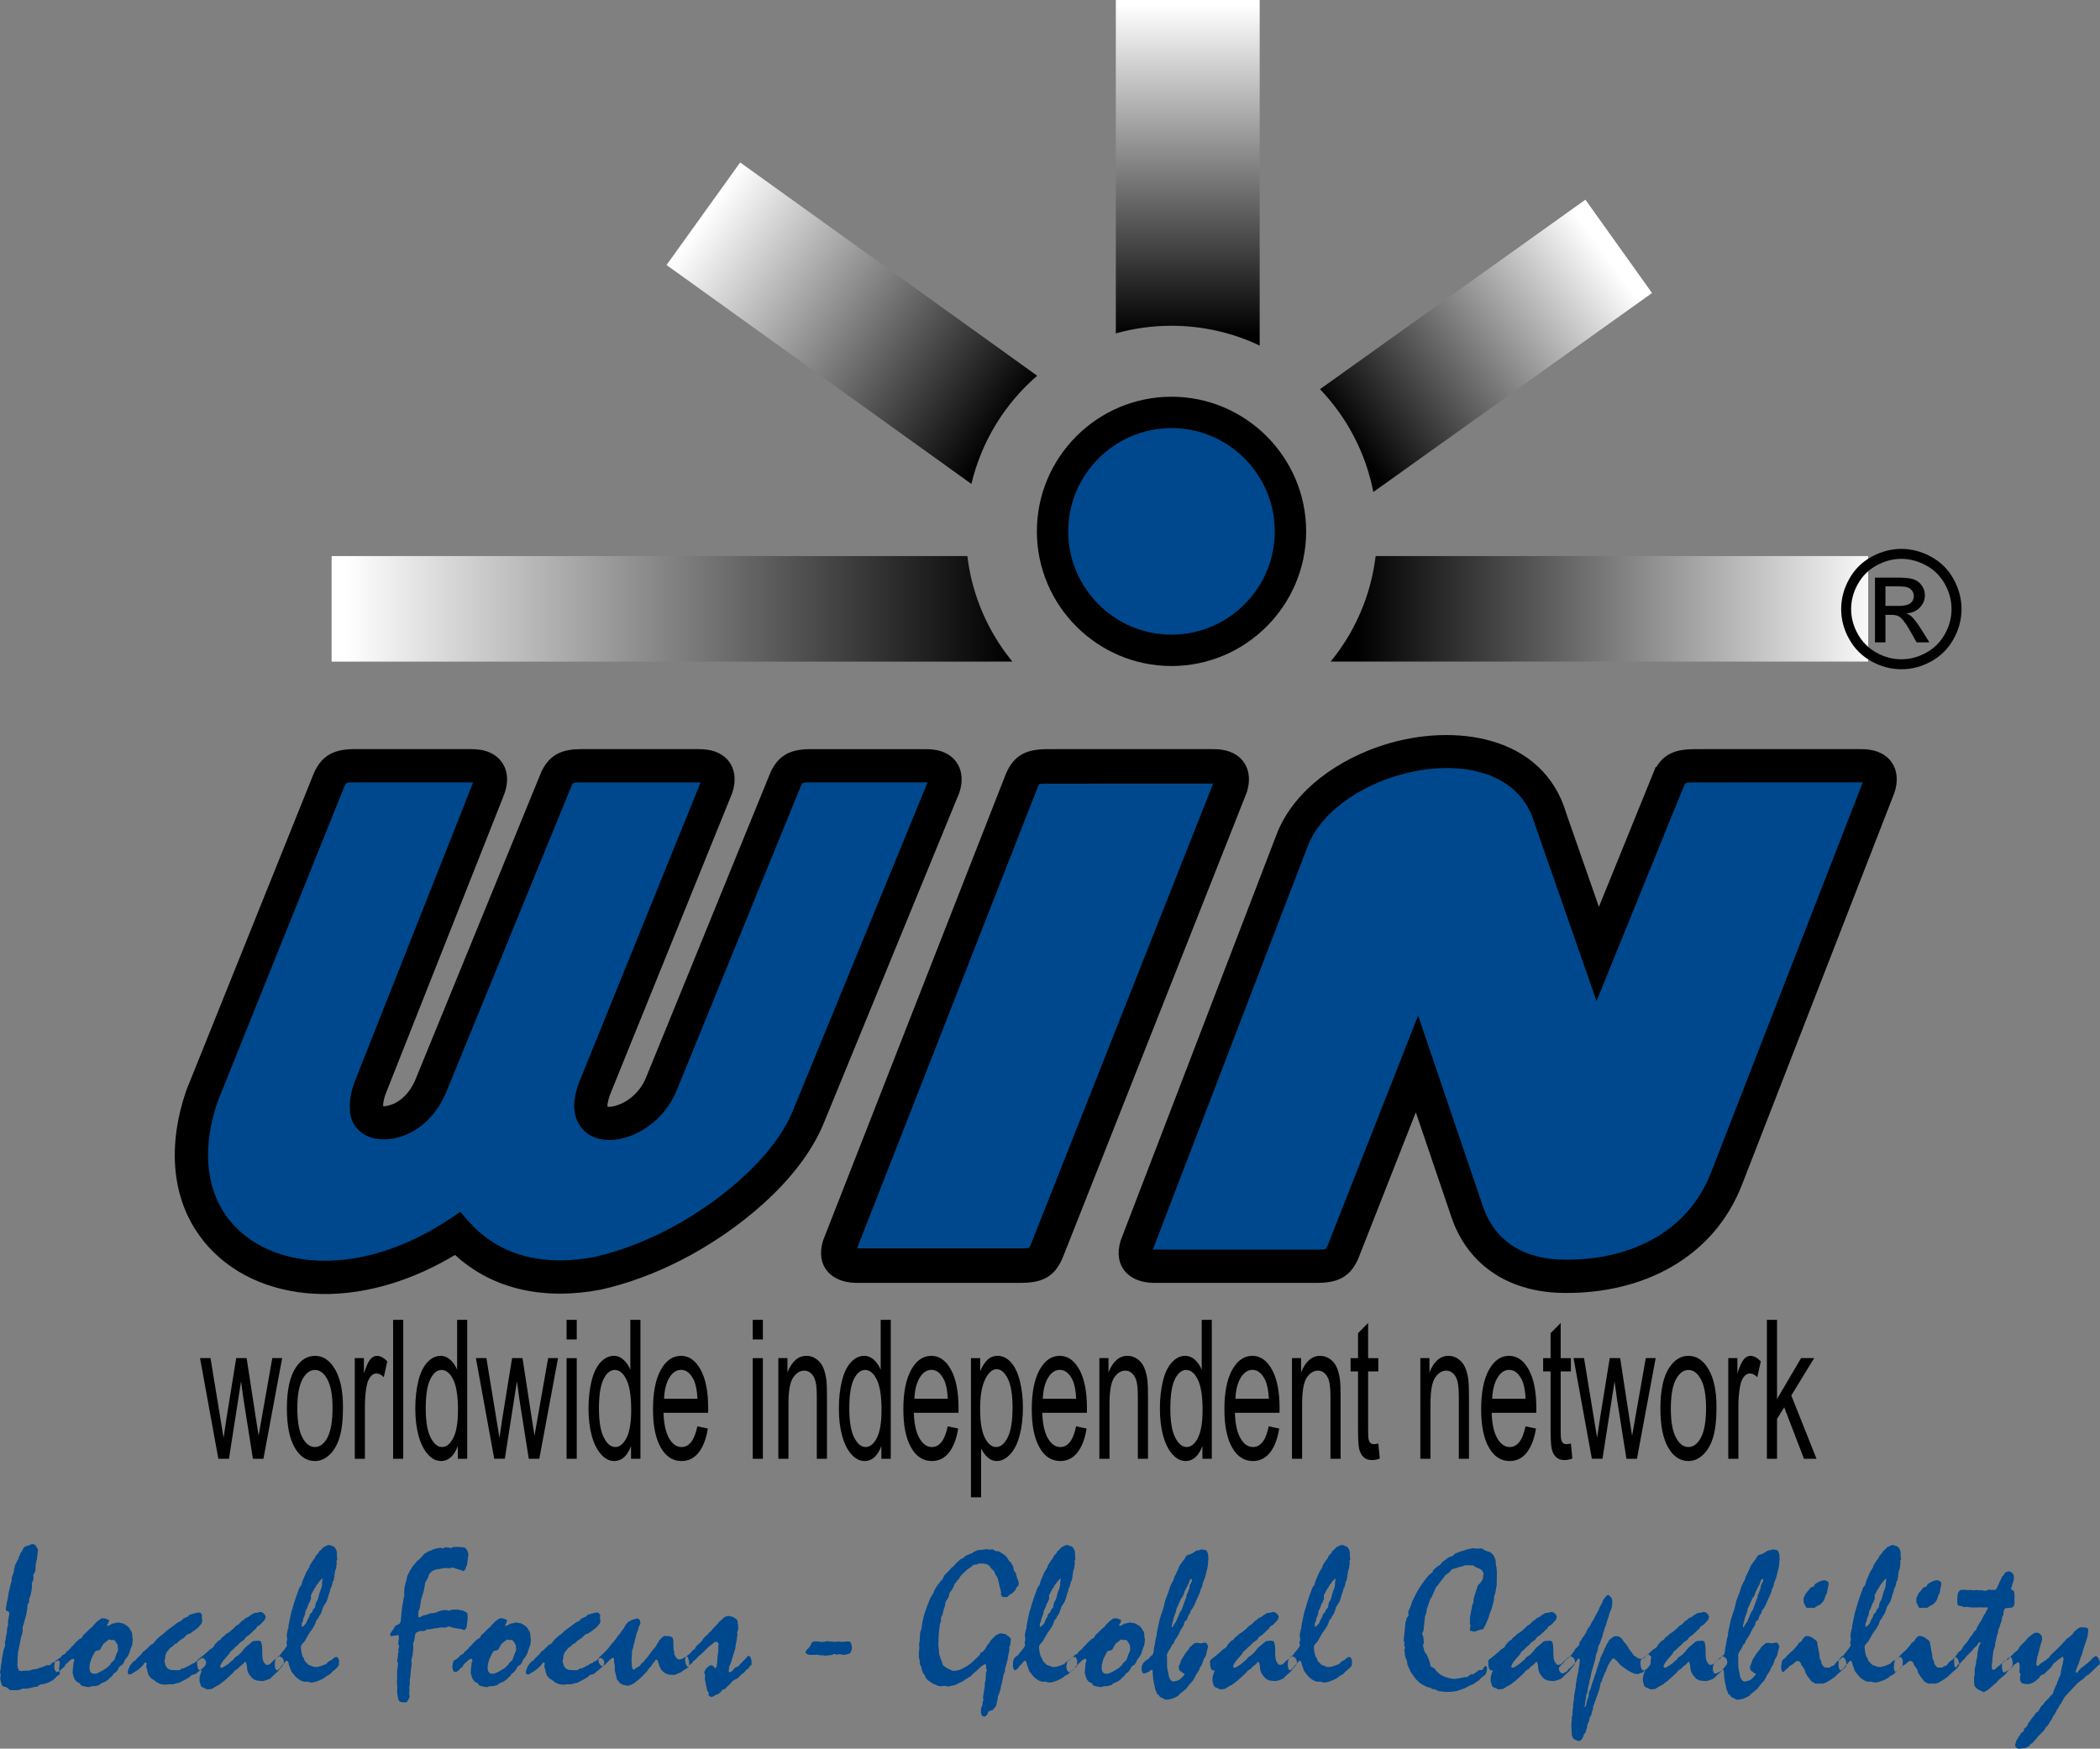
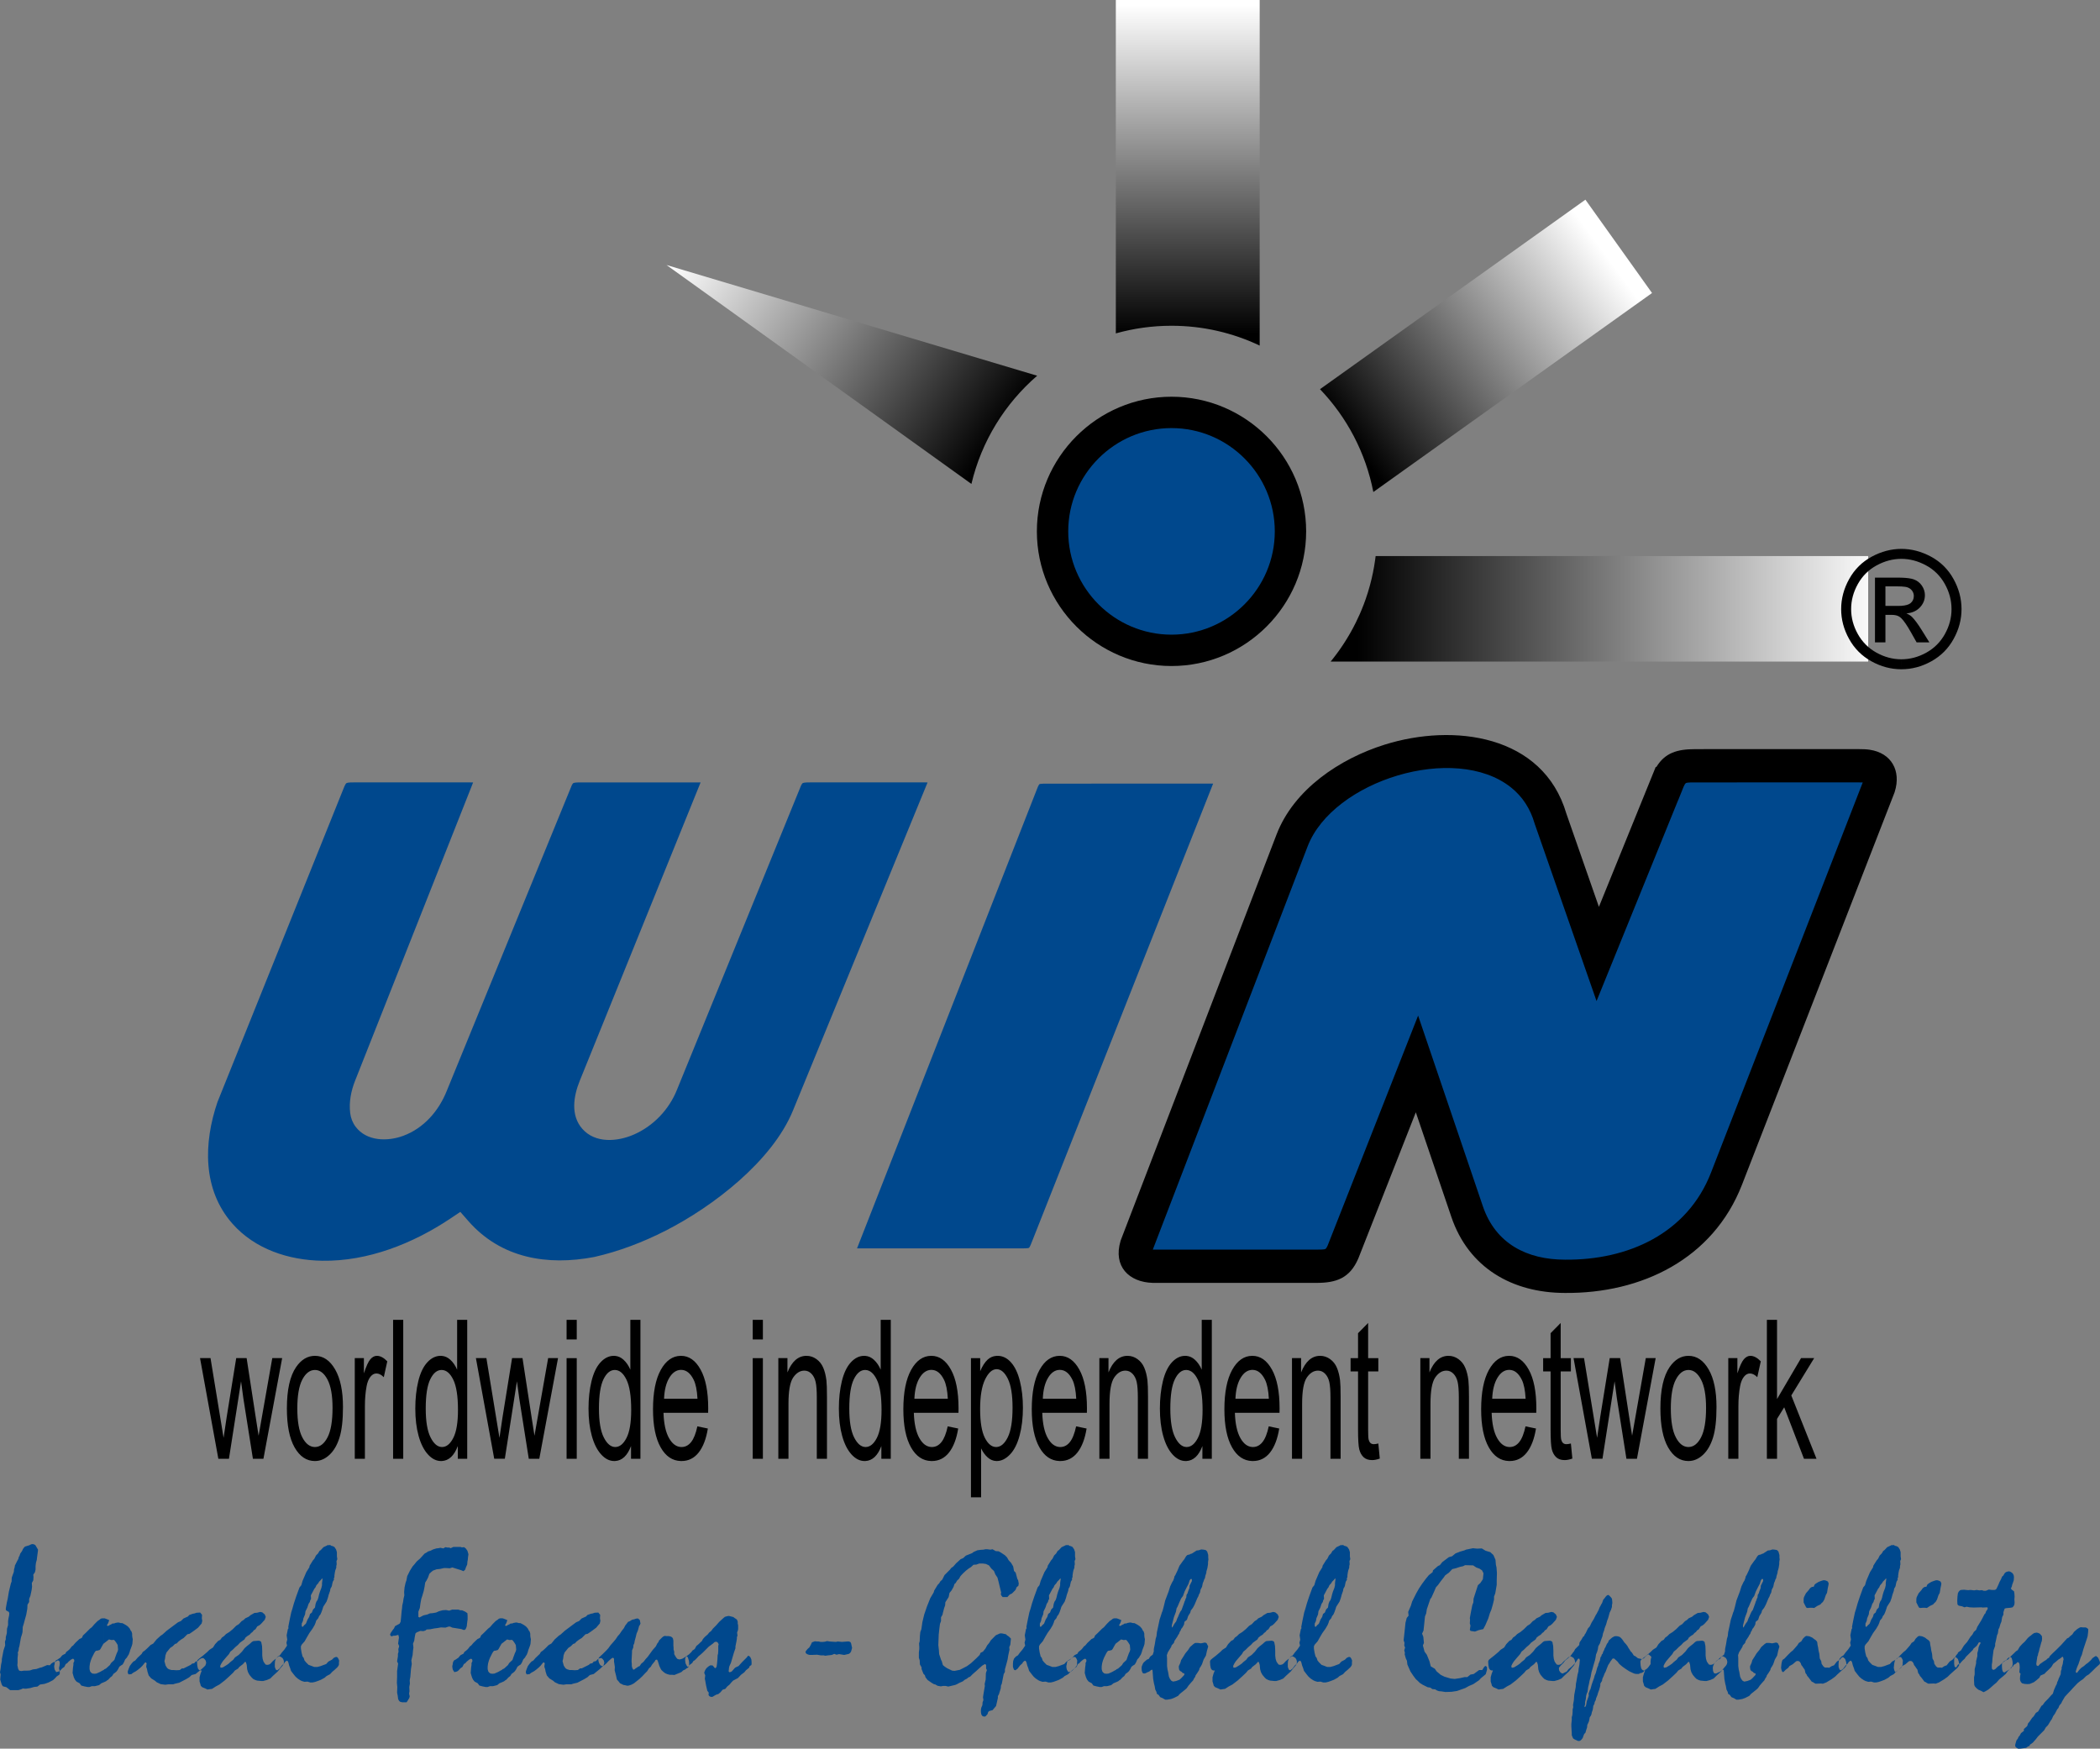
<svg xmlns="http://www.w3.org/2000/svg" xmlns:xlink="http://www.w3.org/1999/xlink" version="1.1" id="Layer_1" x="0px" y="0px" width="357.722px" height="297.854px" viewBox="0 0 357.722 297.854" enable-background="new 0 0 357.722 297.854" xml:space="preserve">
  <rect x="0" y="0" width="357.722" height="297.854" fill="#808080" stroke="none" />
  <g>
    <defs>
      <rect id="SVGID_1_" width="357.722" height="297.854" />
    </defs>
    <clipPath id="SVGID_2_">
      <use xlink:href="#SVGID_1_" overflow="visible" />
    </clipPath>
    <path clip-path="url(#SVGID_2_)" d="M287.616,248.861v-2.387h0.005c0.858,0,1.573-0.551,2.144-1.647   c0.566-1.096,0.852-2.771,0.852-5.02c0-2.121-0.285-3.729-0.858-4.821c-0.573-1.091-1.285-1.636-2.137-1.636h-0.005v-2.408h0.005   c1.402,0,2.55,0.771,3.438,2.319c0.892,1.543,1.334,3.676,1.334,6.397c0,2.21-0.196,3.945-0.59,5.207   c-0.394,1.268-0.967,2.248-1.717,2.947c-0.754,0.7-1.573,1.048-2.465,1.048H287.616z M294.402,248.475v-17.143h1.553v2.596   c0.397-1.212,0.764-2.017,1.102-2.402c0.334-0.386,0.705-0.584,1.108-0.584c0.583,0,1.173,0.314,1.776,0.938l-0.597,2.699   c-0.42-0.424-0.843-0.634-1.266-0.634c-0.38,0-0.718,0.192-1.019,0.573c-0.302,0.386-0.515,0.914-0.643,1.592   c-0.193,1.03-0.289,2.16-0.289,3.389v8.977H294.402z M300.977,248.475v-23.666h1.73v13.494l4.091-6.971h2.235l-3.897,6.359   l4.294,10.783h-2.134l-3.369-8.767l-1.22,1.973v6.794H300.977z M287.616,230.942v2.408c-0.86,0.002-1.576,0.547-2.146,1.631   c-0.57,1.085-0.855,2.728-0.855,4.92c0,2.198,0.285,3.841,0.855,4.932c0.569,1.095,1.285,1.64,2.146,1.642v2.387   c-1.424-0.002-2.576-0.768-3.457-2.31c-0.881-1.537-1.32-3.752-1.32-6.65c0-3.174,0.524-5.526,1.576-7.053   C285.289,231.583,286.356,230.944,287.616,230.942 M257.033,248.858v-2.389c0.046,0.004,0.092,0.005,0.14,0.005   c0.633,0,1.173-0.28,1.622-0.843c0.449-0.557,0.803-1.449,1.065-2.678l1.786,0.369c-0.282,1.758-0.803,3.118-1.562,4.088   c-0.765,0.965-1.738,1.45-2.921,1.45L257.033,248.858z M257.033,240.645v-2.392h2.847c-0.075-1.438-0.295-2.523-0.652-3.239   c-0.551-1.119-1.265-1.681-2.141-1.681h-0.054v-2.392h0.035c1.362,0,2.478,0.782,3.339,2.342c0.865,1.56,1.298,3.758,1.298,6.584   c0,0.177-0.003,0.436-0.01,0.777H257.033z M267.592,245.874l0.249,2.568c-0.485,0.171-0.921,0.259-1.304,0.259   c-0.63,0-1.115-0.165-1.463-0.502c-0.344-0.33-0.586-0.771-0.727-1.316c-0.142-0.54-0.214-1.687-0.214-3.427v-9.863h-1.268v-2.26   h1.268v-4.247l1.721-1.742v5.989h1.737v2.26h-1.737v10.022c0,0.832,0.029,1.361,0.089,1.599c0.062,0.236,0.16,0.424,0.298,0.567   c0.139,0.138,0.335,0.209,0.59,0.209C267.024,245.99,267.277,245.951,267.592,245.874 M271.164,248.475l-3.12-17.143h1.787   l1.622,9.896l0.603,3.681c0.026-0.188,0.203-1.366,0.528-3.537l1.622-10.04h1.776l1.527,9.94l0.511,3.278l0.584-3.312l1.747-9.907   h1.681l-3.188,17.143h-1.793l-1.622-10.266l-0.396-2.926l-2.062,13.191H271.164z M257.033,230.942v2.392   c-0.77,0.02-1.42,0.467-1.948,1.339c-0.541,0.893-0.839,2.088-0.898,3.581h2.847v2.392h-2.941c0.062,1.885,0.38,3.328,0.951,4.325   c0.538,0.948,1.2,1.447,1.99,1.499v2.389c-1.431-0.043-2.57-0.813-3.417-2.312c-0.875-1.543-1.311-3.708-1.311-6.497   c0-2.887,0.442-5.124,1.324-6.716C254.508,231.754,255.64,230.955,257.033,230.942 M213.295,248.858v-2.389   c0.046,0.004,0.093,0.005,0.14,0.005c0.632,0,1.173-0.28,1.622-0.843c0.449-0.557,0.803-1.449,1.065-2.678l1.786,0.369   c-0.282,1.758-0.804,3.118-1.563,4.088c-0.764,0.965-1.737,1.45-2.921,1.45L213.295,248.858z M213.295,240.645v-2.392h2.847   c-0.076-1.438-0.295-2.523-0.652-3.239c-0.551-1.119-1.266-1.681-2.141-1.681h-0.054v-2.392h0.034c1.363,0,2.478,0.782,3.34,2.342   c0.865,1.56,1.298,3.758,1.298,6.584c0,0.177-0.003,0.436-0.01,0.777H213.295z M220.081,248.475v-17.143h1.554v2.436   c0.75-1.884,1.832-2.826,3.244-2.826c0.616,0,1.181,0.188,1.694,0.557c0.519,0.374,0.901,0.859,1.157,1.466   c0.259,0.601,0.436,1.316,0.541,2.143c0.062,0.54,0.095,1.482,0.095,2.827v10.541h-1.73v-10.431c0-1.18-0.065-2.066-0.199-2.656   c-0.135-0.584-0.374-1.052-0.715-1.399c-0.345-0.353-0.744-0.529-1.206-0.529c-0.737,0-1.37,0.397-1.907,1.18   c-0.535,0.788-0.801,2.275-0.801,4.475v9.361H220.081z M234.79,245.874l0.249,2.568c-0.484,0.171-0.921,0.259-1.304,0.259   c-0.63,0-1.114-0.165-1.462-0.502c-0.345-0.33-0.587-0.771-0.728-1.316c-0.142-0.54-0.212-1.687-0.212-3.427v-9.863h-1.27v-2.26   h1.27v-4.247l1.72-1.742v5.989h1.736v2.26h-1.736v10.022c0,0.832,0.03,1.361,0.088,1.599c0.062,0.236,0.161,0.424,0.299,0.567   c0.138,0.138,0.334,0.209,0.59,0.209C234.224,245.99,234.476,245.951,234.79,245.874 M241.945,248.475v-17.143h1.554v2.436   c0.75-1.884,1.832-2.826,3.244-2.826c0.616,0,1.18,0.188,1.695,0.557c0.518,0.374,0.901,0.859,1.156,1.466   c0.259,0.601,0.437,1.316,0.541,2.143c0.062,0.54,0.095,1.482,0.095,2.827v10.541h-1.729v-10.431c0-1.18-0.066-2.066-0.201-2.656   c-0.134-0.584-0.373-1.052-0.714-1.399c-0.345-0.353-0.744-0.529-1.206-0.529c-0.737,0-1.37,0.397-1.908,1.18   c-0.533,0.788-0.799,2.275-0.799,4.475v9.361H241.945z M213.295,230.942v2.392c-0.77,0.02-1.419,0.467-1.948,1.339   c-0.541,0.893-0.839,2.088-0.898,3.581h2.847v2.392h-2.941c0.062,1.885,0.38,3.328,0.95,4.325c0.539,0.948,1.2,1.447,1.991,1.499   v2.389c-1.431-0.043-2.57-0.813-3.417-2.312c-0.875-1.543-1.312-3.708-1.312-6.497c0-2.887,0.443-5.124,1.324-6.716   C210.769,231.754,211.9,230.955,213.295,230.942 M202.104,248.857v-2.383h0.029c0.754,0,1.396-0.523,1.924-1.559   c0.528-1.035,0.793-2.623,0.793-4.756c0-2.347-0.269-4.065-0.806-5.162c-0.526-1.079-1.172-1.625-1.94-1.647v-2.399   c0.528,0.045,1.006,0.263,1.429,0.646c0.482,0.436,0.872,1.003,1.174,1.703v-8.491h1.718v23.666h-1.604v-2.166   C204.198,247.951,203.293,248.797,202.104,248.857 M202.104,230.951v2.399h-0.049c-0.768,0-1.409,0.528-1.924,1.581   s-0.773,2.717-0.773,4.986c0,2.199,0.274,3.841,0.825,4.926c0.544,1.071,1.183,1.617,1.921,1.631v2.383   c-0.045,0.002-0.089,0.004-0.135,0.004c-0.812,0-1.56-0.375-2.241-1.13c-0.682-0.75-1.21-1.802-1.586-3.157   c-0.374-1.35-0.561-2.898-0.561-4.656c0-1.708,0.17-3.262,0.508-4.655c0.341-1.395,0.849-2.464,1.527-3.202   c0.678-0.743,1.438-1.118,2.277-1.118C201.965,230.942,202.034,230.945,202.104,230.951 M180.483,248.858v-2.389   c0.046,0.004,0.093,0.005,0.14,0.005c0.632,0,1.173-0.28,1.622-0.843c0.449-0.557,0.803-1.449,1.065-2.678l1.786,0.369   c-0.282,1.758-0.804,3.118-1.563,4.088c-0.764,0.965-1.737,1.45-2.921,1.45L180.483,248.858z M180.483,240.645v-2.392h2.847   c-0.075-1.438-0.295-2.523-0.652-3.239c-0.551-1.119-1.265-1.681-2.141-1.681h-0.054v-2.392h0.034c1.363,0,2.478,0.782,3.34,2.342   c0.865,1.56,1.298,3.758,1.298,6.584c0,0.177-0.003,0.436-0.01,0.777H180.483z M187.27,248.475v-17.143h1.554v2.436   c0.75-1.884,1.832-2.826,3.244-2.826c0.616,0,1.18,0.188,1.695,0.557c0.518,0.374,0.901,0.859,1.156,1.466   c0.259,0.601,0.437,1.316,0.541,2.143c0.062,0.54,0.096,1.482,0.096,2.827v10.541h-1.731v-10.431c0-1.18-0.065-2.066-0.2-2.656   c-0.134-0.584-0.373-1.052-0.714-1.399c-0.345-0.353-0.744-0.529-1.206-0.529c-0.737,0-1.37,0.397-1.908,1.18   c-0.533,0.788-0.799,2.275-0.799,4.475v9.361H187.27z M180.483,230.942v2.392c-0.77,0.02-1.42,0.466-1.948,1.339   c-0.541,0.893-0.839,2.088-0.898,3.581h2.847v2.392h-2.941c0.062,1.885,0.379,3.328,0.95,4.325   c0.539,0.948,1.201,1.447,1.991,1.499v2.389c-1.431-0.043-2.57-0.813-3.417-2.312c-0.875-1.543-1.311-3.708-1.311-6.497   c0-2.887,0.443-5.124,1.324-6.716C177.958,231.754,179.09,230.955,180.483,230.942 M169.721,248.859v-2.385   c0.752-0.016,1.399-0.562,1.938-1.642c0.548-1.091,0.823-2.782,0.823-5.075c0-2.187-0.269-3.817-0.803-4.909   c-0.534-1.085-1.174-1.631-1.914-1.631l-0.044,0.001v-2.27c0.067-0.005,0.134-0.007,0.204-0.007c0.872,0,1.639,0.38,2.305,1.13   c0.668,0.755,1.169,1.818,1.507,3.19c0.341,1.371,0.511,2.876,0.511,4.512c0,1.753-0.186,3.334-0.563,4.739   c-0.374,1.405-0.918,2.479-1.633,3.229c-0.714,0.744-1.465,1.119-2.251,1.119L169.721,248.859z M169.721,230.949v2.27   c-0.72,0.022-1.358,0.602-1.913,1.734c-0.567,1.157-0.849,2.844-0.849,5.048s0.266,3.835,0.796,4.893   c0.532,1.053,1.177,1.581,1.931,1.581h0.035v2.385c-0.545-0.019-1.033-0.222-1.47-0.61c-0.459-0.407-0.833-0.926-1.128-1.548v8.342   h-1.727v-23.71h1.573v2.227c0.37-0.87,0.79-1.526,1.259-1.962C168.644,231.208,169.143,230.99,169.721,230.949 M158.609,248.858   v-2.389c0.046,0.004,0.092,0.005,0.139,0.005c0.632,0,1.173-0.28,1.622-0.843c0.449-0.557,0.803-1.449,1.066-2.678l1.786,0.369   c-0.282,1.758-0.804,3.118-1.564,4.088c-0.763,0.965-1.737,1.45-2.92,1.45L158.609,248.858z M158.609,240.645v-2.392h2.846   c-0.075-1.438-0.295-2.523-0.652-3.239c-0.551-1.119-1.265-1.681-2.14-1.681h-0.054v-2.392h0.034c1.363,0,2.478,0.782,3.34,2.342   c0.865,1.56,1.298,3.758,1.298,6.584c0,0.177-0.004,0.436-0.01,0.777H158.609z M158.609,230.942v2.392   c-0.77,0.021-1.421,0.467-1.949,1.339c-0.54,0.893-0.839,2.088-0.898,3.581h2.847v2.392h-2.942c0.062,1.885,0.38,3.328,0.95,4.325   c0.539,0.947,1.202,1.447,1.992,1.499v2.389c-1.431-0.043-2.571-0.814-3.417-2.312c-0.875-1.543-1.312-3.708-1.312-6.497   c0-2.887,0.443-5.124,1.325-6.716C156.083,231.754,157.215,230.955,158.609,230.942 M147.417,248.857v-2.383h0.03   c0.754,0,1.396-0.523,1.924-1.559c0.527-1.035,0.793-2.623,0.793-4.756c0-2.347-0.269-4.065-0.806-5.162   c-0.527-1.08-1.172-1.625-1.941-1.647v-2.399c0.529,0.045,1.006,0.263,1.43,0.646c0.482,0.436,0.871,1.003,1.173,1.703v-8.491   h1.717v23.666h-1.603v-2.166C149.513,247.951,148.607,248.798,147.417,248.857 M147.417,230.951v2.399h-0.049   c-0.767,0-1.409,0.528-1.924,1.581c-0.514,1.053-0.773,2.717-0.773,4.986c0,2.199,0.275,3.841,0.826,4.926   c0.543,1.071,1.183,1.616,1.92,1.631v2.383c-0.043,0.002-0.089,0.004-0.134,0.004c-0.813,0-1.56-0.375-2.241-1.13   c-0.682-0.75-1.21-1.802-1.587-3.157c-0.373-1.35-0.56-2.898-0.56-4.656c0-1.708,0.17-3.262,0.508-4.655   c0.34-1.395,0.848-2.464,1.527-3.202c0.678-0.743,1.439-1.118,2.278-1.118C147.278,230.942,147.35,230.945,147.417,230.951    M115.965,248.858v-2.389c0.046,0.004,0.092,0.005,0.139,0.005c0.632,0,1.173-0.28,1.623-0.843   c0.448-0.557,0.802-1.449,1.065-2.678l1.786,0.369c-0.282,1.758-0.803,3.118-1.564,4.088c-0.763,0.965-1.737,1.45-2.92,1.45   L115.965,248.858z M115.965,240.645v-2.392h2.846c-0.075-1.438-0.295-2.523-0.652-3.239c-0.551-1.119-1.265-1.681-2.14-1.681   h-0.054v-2.392H116c1.363,0,2.478,0.782,3.34,2.342c0.865,1.56,1.298,3.758,1.298,6.584c0,0.177-0.004,0.436-0.01,0.777H115.965z    M128.222,224.809h1.731v3.345h-1.731V224.809z M128.222,231.333h1.731v17.144h-1.731V231.333z M132.584,248.475v-17.143h1.553   v2.436c0.75-1.884,1.832-2.826,3.245-2.826c0.616,0,1.18,0.188,1.694,0.557c0.518,0.374,0.902,0.859,1.157,1.466   c0.259,0.601,0.436,1.316,0.541,2.143c0.062,0.54,0.095,1.482,0.095,2.827v10.541h-1.731v-10.431c0-1.18-0.065-2.066-0.2-2.656   c-0.134-0.584-0.373-1.052-0.714-1.399c-0.344-0.353-0.744-0.529-1.206-0.529c-0.737,0-1.37,0.397-1.908,1.18   c-0.534,0.788-0.799,2.275-0.799,4.475v9.361H132.584z M115.965,230.942v2.392c-0.77,0.021-1.421,0.467-1.949,1.339   c-0.54,0.893-0.839,2.088-0.898,3.581h2.847v2.392h-2.942c0.062,1.885,0.38,3.328,0.951,4.325c0.539,0.947,1.201,1.447,1.991,1.499   v2.389c-1.43-0.043-2.571-0.814-3.417-2.312c-0.875-1.543-1.311-3.708-1.311-6.497c0-2.887,0.442-5.124,1.324-6.716   C113.439,231.754,114.571,230.956,115.965,230.942 M104.773,248.857v-2.383h0.03c0.754,0,1.396-0.523,1.924-1.559   c0.527-1.035,0.793-2.623,0.793-4.756c0-2.347-0.269-4.065-0.806-5.162c-0.526-1.08-1.172-1.625-1.941-1.647v-2.399   c0.529,0.044,1.006,0.263,1.43,0.646c0.481,0.436,0.871,1.003,1.173,1.703v-8.491h1.717v23.666h-1.602v-2.166   C106.869,247.951,105.962,248.798,104.773,248.857 M104.773,230.951v2.399h-0.048c-0.767,0-1.41,0.528-1.924,1.581   c-0.515,1.053-0.774,2.717-0.774,4.986c0,2.199,0.275,3.841,0.826,4.926c0.543,1.071,1.183,1.616,1.92,1.631v2.383   c-0.044,0.002-0.089,0.004-0.134,0.004c-0.812,0-1.56-0.375-2.242-1.13c-0.681-0.75-1.209-1.802-1.586-3.157   c-0.373-1.35-0.561-2.898-0.561-4.656c0-1.708,0.171-3.262,0.508-4.655c0.342-1.395,0.849-2.464,1.528-3.202   c0.678-0.743,1.439-1.118,2.278-1.118C104.634,230.942,104.706,230.945,104.773,230.951 M75.267,248.857v-2.383h0.029   c0.754,0,1.397-0.523,1.924-1.559c0.528-1.035,0.793-2.623,0.793-4.756c0-2.347-0.268-4.065-0.805-5.162   c-0.527-1.08-1.172-1.625-1.941-1.647v-2.399c0.529,0.044,1.006,0.263,1.429,0.646c0.482,0.436,0.872,1.003,1.173,1.703v-8.491   h1.718v23.666h-1.603v-2.166C77.36,247.951,76.456,248.798,75.267,248.857 M84.188,248.475l-3.121-17.143h1.787l1.622,9.896   l0.603,3.681c0.026-0.188,0.203-1.366,0.528-3.537l1.622-10.04h1.776l1.528,9.94l0.511,3.278l0.583-3.312l1.747-9.907h1.682   l-3.189,17.143h-1.793l-1.622-10.266l-0.397-2.926l-2.061,13.191H84.188z M96.515,224.809h1.73v3.345h-1.73V224.809z    M96.515,231.333h1.73v17.144h-1.73V231.333z M75.267,230.951v2.399h-0.049c-0.767,0-1.409,0.528-1.924,1.581   s-0.773,2.717-0.773,4.986c0,2.199,0.275,3.841,0.826,4.926c0.543,1.071,1.182,1.616,1.92,1.631v2.383   c-0.044,0.002-0.089,0.004-0.134,0.004c-0.813,0-1.561-0.375-2.242-1.13c-0.682-0.75-1.21-1.802-1.587-3.157   c-0.373-1.35-0.56-2.898-0.56-4.656c0-1.708,0.17-3.262,0.508-4.655c0.341-1.395,0.849-2.464,1.527-3.202   c0.679-0.743,1.439-1.118,2.278-1.118C75.127,230.942,75.197,230.945,75.267,230.951 M53.646,248.861v-2.387h0.004   c0.859,0,1.574-0.551,2.144-1.647c0.567-1.096,0.852-2.771,0.852-5.02c0-2.121-0.285-3.729-0.858-4.821   c-0.574-1.091-1.285-1.636-2.138-1.636h-0.004v-2.408h0.004c1.404,0,2.551,0.771,3.439,2.319c0.891,1.543,1.334,3.676,1.334,6.397   c0,2.21-0.197,3.945-0.59,5.207c-0.394,1.268-0.967,2.248-1.718,2.947c-0.753,0.7-1.573,1.048-2.465,1.048H53.646z M60.433,248.475   v-17.143h1.553v2.596c0.397-1.212,0.764-2.017,1.102-2.402c0.334-0.386,0.705-0.584,1.108-0.584c0.583,0,1.173,0.314,1.776,0.938   l-0.596,2.699c-0.42-0.424-0.843-0.634-1.266-0.634c-0.38,0-0.718,0.192-1.019,0.573c-0.301,0.386-0.515,0.914-0.642,1.592   c-0.194,1.03-0.289,2.16-0.289,3.389v8.977H60.433z M66.961,224.809h1.727v23.666h-1.727V224.809z M37.194,248.475l-3.12-17.143   h1.786l1.623,9.896l0.602,3.681c0.027-0.188,0.204-1.366,0.528-3.537l1.623-10.04h1.776l1.528,9.94l0.511,3.278l0.583-3.312   l1.747-9.907h1.682l-3.189,17.143h-1.793l-1.623-10.266l-0.396-2.926L39,248.475H37.194z M53.646,230.942v2.408   c-0.86,0.002-1.576,0.547-2.146,1.631c-0.569,1.085-0.854,2.728-0.854,4.92c0,2.198,0.285,3.841,0.854,4.932   c0.57,1.095,1.286,1.64,2.146,1.642v2.387c-1.423-0.002-2.576-0.768-3.457-2.31c-0.881-1.537-1.32-3.752-1.32-6.65   c0-3.174,0.524-5.526,1.576-7.053C51.319,231.583,52.387,230.944,53.646,230.942" />
-     <path clip-path="url(#SVGID_2_)" fill-rule="evenodd" clip-rule="evenodd" d="M77.512,213.76   c-6.844,4.096-14.708,6.78-22.726,6.651c-7.306-0.118-14.532-2.659-19.449-8.24c-6.54-7.423-6.707-17.398-3.628-26.367l0.028-0.082   l1.593-3.958l20.106-49.999l0.019-0.044c1.38-3.169,3.602-4.11,6.847-4.121h19.806c0.551,0.001,1.097,0.021,1.644,0.101   c3.334,0.488,5.227,3.131,4.461,6.501c-0.155,0.683-0.396,1.278-0.651,1.923l-19.808,50.047c-0.274,0.693-0.493,1.481-0.501,2.248   c0.635,0.049,1.616-0.305,2.031-0.515c1.691-0.855,2.872-2.471,3.559-4.202l0.013-0.032l21.402-52.309l0.059-0.118   c1.441-2.858,3.627-3.633,6.624-3.644h0.088h5.017h14.898c0.526,0.003,1.049,0.025,1.57,0.101c3.757,0.55,5.423,3.646,4.255,7.247   l-0.037,0.114l-20.725,51.164c-0.17,0.418-0.606,1.679-0.526,2.27c0.711,0.189,2.217-0.409,2.743-0.689   c1.724-0.917,3.111-2.472,3.832-4.285l0.011-0.027l21.211-52.004l0.044-0.091c1.421-2.961,3.623-3.787,6.699-3.798h19.592   c0.525,0.003,1.049,0.025,1.57,0.101c3.735,0.546,5.414,3.618,4.267,7.207l-0.041,0.128l-23.094,56.287   c-4.09,9.967-15.004,18.587-24.361,23.352c-4.267,2.173-8.828,3.911-13.505,4.964l-0.05,0.012l-0.05,0.01   C93.267,221.412,84.275,219.953,77.512,213.76" />
    <path clip-path="url(#SVGID_2_)" fill-rule="evenodd" clip-rule="evenodd" fill="#00488D" d="M101.24,214.102   c4.202-0.949,8.307-2.524,12.142-4.479c8.062-4.104,18.154-11.835,21.69-20.452l22.934-55.896   c-0.162-0.008-0.316-0.008-0.409-0.009h-19.568c-0.288,0.001-0.999-0.007-1.265,0.106c-0.106,0.046-0.241,0.291-0.308,0.423   l-21.139,51.828c-1.342,3.369-4.033,6.19-7.364,7.636c-2.801,1.215-6.558,1.525-8.768-0.994c-2.02-2.304-1.486-5.564-0.431-8.167   l0.91-2.246l19.677-48.576c-0.164-0.008-0.319-0.008-0.412-0.009h-14.883h-5.018h-0.079c-0.288,0.001-0.999-0.007-1.265,0.107   c-0.092,0.04-0.206,0.23-0.271,0.351l-21.308,52.081c-1.36,3.419-3.916,6.37-7.424,7.663c-2.678,0.987-6.229,0.942-8.101-1.548   c-0.515-0.686-0.826-1.485-0.928-2.336c-0.225-1.874,0.143-3.755,0.832-5.498l0.8-2.021l19.008-48.027   c0.096-0.243,0.211-0.504,0.299-0.763c-0.19-0.01-0.377-0.01-0.49-0.01H60.31c-0.288,0.001-0.999-0.007-1.265,0.106   c-0.136,0.059-0.318,0.438-0.384,0.585l-20.074,49.921l-1.538,3.821c-2.376,6.961-2.586,14.907,2.539,20.725   c3.844,4.363,9.604,6.229,15.289,6.32c7.776,0.126,15.448-2.917,21.834-7.183l1.703-1.139l1.349,1.542   C85.33,214.331,93.241,215.636,101.24,214.102" />
-     <path clip-path="url(#SVGID_2_)" fill-rule="evenodd" clip-rule="evenodd" d="M180.006,127.605v-0.005h26.346   c0.599,0,1.181,0.014,1.775,0.102c3.723,0.544,5.409,3.601,4.274,7.187l-0.036,0.11l-31.013,78.404l-0.381,0.944l-0.018,0.042   c-1.455,3.343-3.756,4.124-7.108,4.124h-28.13l-0.045-0.001c-4.055-0.112-6.758-2.81-5.501-7.093l0.042-0.142l31.047-79.24   l0.107-0.266l0.019-0.043c1.454-3.343,3.756-4.124,7.108-4.124H180.006z" />
    <path clip-path="url(#SVGID_2_)" fill-rule="evenodd" clip-rule="evenodd" fill="#00488D" d="M145.989,212.638h27.856   c0.251,0,1.209,0.019,1.429-0.086c0.093-0.077,0.221-0.349,0.279-0.479l0.345-0.854l30.75-77.743c-0.116-0.001-0.221,0-0.297,0   h-20.471v0.005h-7.388c-0.251,0-1.209-0.019-1.429,0.087c-0.093,0.076-0.221,0.347-0.279,0.477l-0.07,0.176L145.989,212.638z" />
    <path clip-path="url(#SVGID_2_)" fill-rule="evenodd" clip-rule="evenodd" d="M266.82,138.58l5.544,15.885l9.68-23.836h0.12   c1.462-2.42,3.597-3.023,6.544-3.023h1.513v-0.005h26.481c0.599,0,1.181,0.014,1.775,0.102c3.721,0.544,5.409,3.598,4.274,7.182   l-0.032,0.102l-25.98,66.806c-4.919,12.65-17.106,18.554-30.169,18.437c-8.918-0.014-16.384-4.238-19.344-12.956l-6.051-17.813   l-9.788,24.881l-0.024,0.055c-1.455,3.34-3.756,4.119-7.106,4.119h-27.846l-0.045-0.001c-4.08-0.112-6.77-2.826-5.492-7.124   l0.037-0.125l26.539-69.118c2.966-7.724,10.798-12.922,18.42-15.311C247.58,123.166,262.847,125.105,266.82,138.58" />
    <path clip-path="url(#SVGID_2_)" fill-rule="evenodd" clip-rule="evenodd" fill="#00488D" d="M196.375,212.843   c0.043,0.002,0.083,0.003,0.116,0.004h27.767c0.327,0,1.216,0.021,1.516-0.106c0.133-0.058,0.312-0.425,0.38-0.576l15.413-39.176   l11.025,32.462c2.172,6.395,7.517,9.105,13.998,9.112h0.02c10.675,0.099,20.797-4.405,24.849-14.823l25.848-66.464   c-0.233-0.01-0.471-0.008-0.604-0.008h-20.814v0.005h-7.18c-0.327,0-1.216-0.022-1.516,0.107c-0.136,0.059-0.319,0.439-0.385,0.586   l-0.938,2.329h-0.012l-13.896,34.219l-10.54-30.206l-0.018-0.06c-0.712-2.454-2.026-4.543-4.035-6.137   c-9.55-7.583-30.313-1.17-34.629,10.068L196.375,212.843z" />
    <path clip-path="url(#SVGID_2_)" fill-rule="evenodd" clip-rule="evenodd" d="M199.559,113.445   c12.632,0,22.935-10.303,22.935-22.935s-10.303-22.935-22.935-22.935s-22.934,10.303-22.934,22.935   S186.927,113.445,199.559,113.445" />
    <path clip-path="url(#SVGID_2_)" fill-rule="evenodd" clip-rule="evenodd" fill="#00488D" d="M199.559,108.103   c9.69,0,17.593-7.903,17.593-17.592c0-9.69-7.902-17.594-17.593-17.594c-9.689,0-17.593,7.904-17.593,17.594   C181.966,100.2,189.869,108.103,199.559,108.103" />
  </g>
  <g>
    <defs>
-       <path id="SVGID_3_" d="M113.54,45.142l51.934,37.289c1.722-7.287,5.719-13.696,11.201-18.433l-50.59-36.327L113.54,45.142z" />
+       <path id="SVGID_3_" d="M113.54,45.142l51.934,37.289c1.722-7.287,5.719-13.696,11.201-18.433L113.54,45.142z" />
    </defs>
    <clipPath id="SVGID_4_">
      <use xlink:href="#SVGID_3_" overflow="visible" />
    </clipPath>
    <linearGradient id="SVGID_5_" gradientUnits="userSpaceOnUse" x1="0" y1="297.861" x2="1" y2="297.861" gradientTransform="matrix(-51.357 -35.961 -35.961 51.357 10882.326 -15223.965)">
      <stop offset="0" style="stop-color:#000000" />
      <stop offset="1" style="stop-color:#FFFFFF" />
    </linearGradient>
    <polygon clip-path="url(#SVGID_4_)" fill="url(#SVGID_5_)" points="155.904,112.095 87.811,64.416 134.311,-1.993 202.403,45.687     " />
  </g>
  <g>
    <defs>
      <path id="SVGID_6_" d="M190.075,0v56.787c3.015-0.847,6.196-1.3,9.483-1.3c5.375,0,10.47,1.213,15.021,3.378V0H190.075z" />
    </defs>
    <clipPath id="SVGID_7_">
      <use xlink:href="#SVGID_6_" overflow="visible" />
    </clipPath>
    <linearGradient id="SVGID_8_" gradientUnits="userSpaceOnUse" x1="0" y1="297.854" x2="1" y2="297.854" gradientTransform="matrix(0 -56.129 -56.129 0 16920.533 56.948)">
      <stop offset="0" style="stop-color:#000000" />
      <stop offset="1" style="stop-color:#FFFFFF" />
    </linearGradient>
    <rect x="190.075" clip-path="url(#SVGID_7_)" fill="url(#SVGID_8_)" width="24.505" height="58.865" />
  </g>
  <g>
    <defs>
      <path id="SVGID_9_" d="M224.853,66.29c4.556,4.756,7.781,10.794,9.087,17.516l47.474-33.896l-11.349-15.898L224.853,66.29z" />
    </defs>
    <clipPath id="SVGID_10_">
      <use xlink:href="#SVGID_9_" overflow="visible" />
    </clipPath>
    <linearGradient id="SVGID_11_" gradientUnits="userSpaceOnUse" x1="0" y1="297.84" x2="1" y2="297.84" gradientTransform="matrix(43.485 -31.593 -31.593 -43.485 9640.209 13027.014)">
      <stop offset="0" style="stop-color:#000000" />
      <stop offset="1" style="stop-color:#FFFFFF" />
    </linearGradient>
    <polygon clip-path="url(#SVGID_10_)" fill="url(#SVGID_11_)" points="201.175,51.215 261.872,7.116 305.092,66.603    244.394,110.702  " />
  </g>
  <g>
    <defs>
      <path id="SVGID_12_" d="M234.329,94.718c-0.024,0.202-0.051,0.405-0.078,0.606l-0.011,0.075c-0.2,1.436-0.488,2.846-0.858,4.221    l-0.034,0.123c-0.212,0.78-0.45,1.548-0.715,2.305l-0.015,0.043c-0.199,0.567-0.411,1.128-0.638,1.681l-0.014,0.033    c-0.078,0.186-0.156,0.373-0.234,0.558c-0.041,0.095-0.083,0.188-0.123,0.282c-0.205,0.463-0.42,0.921-0.644,1.373l-0.027,0.054    c-0.124,0.25-0.252,0.499-0.382,0.745l-0.027,0.056c-0.13,0.243-0.262,0.484-0.396,0.723l-0.051,0.092    c-0.093,0.163-0.186,0.326-0.282,0.488l-0.089,0.153c-0.12,0.203-0.244,0.405-0.368,0.605l-0.101,0.165    c-0.118,0.186-0.237,0.372-0.358,0.557l-0.111,0.171c-0.124,0.187-0.25,0.373-0.377,0.557l-0.125,0.179    c-0.092,0.131-0.184,0.261-0.276,0.39c-0.084,0.116-0.168,0.23-0.252,0.345c-0.081,0.109-0.163,0.219-0.245,0.327    c-0.09,0.12-0.181,0.239-0.273,0.357c-0.073,0.094-0.146,0.188-0.221,0.281c-0.113,0.143-0.228,0.286-0.344,0.429l91.575-0.001    l-0.001-17.973H234.329z" />
    </defs>
    <clipPath id="SVGID_13_">
      <use xlink:href="#SVGID_12_" overflow="visible" />
    </clipPath>
    <linearGradient id="SVGID_14_" gradientUnits="userSpaceOnUse" x1="0" y1="297.854" x2="1" y2="297.854" gradientTransform="matrix(89.442 0 0 -89.442 231.125 26744.232)">
      <stop offset="0" style="stop-color:#000000" />
      <stop offset="1" style="stop-color:#FFFFFF" />
    </linearGradient>
    <rect x="226.66" y="94.718" clip-path="url(#SVGID_13_)" fill="url(#SVGID_14_)" width="91.575" height="17.974" />
  </g>
  <g>
    <defs>
      <path id="SVGID_15_" d="M56.486,94.718l0.001,17.975l115.97-0.001l-0.005-0.007c-0.121-0.148-0.242-0.298-0.359-0.447    l-0.172-0.219c-0.11-0.141-0.219-0.282-0.327-0.425l-0.197-0.264c-0.098-0.132-0.195-0.265-0.292-0.399    c-0.072-0.101-0.144-0.202-0.215-0.303c-0.095-0.135-0.189-0.271-0.282-0.408c-0.062-0.09-0.122-0.18-0.183-0.27    c-0.093-0.139-0.185-0.28-0.276-0.42c-0.062-0.095-0.123-0.19-0.183-0.284c-0.081-0.128-0.161-0.257-0.239-0.386    c-0.075-0.12-0.149-0.241-0.222-0.362c-0.076-0.127-0.15-0.253-0.225-0.38c-0.073-0.126-0.145-0.252-0.217-0.378    c-0.07-0.124-0.139-0.248-0.208-0.373c-0.065-0.117-0.128-0.236-0.192-0.353c-0.067-0.126-0.134-0.252-0.199-0.379    c-0.063-0.121-0.125-0.242-0.187-0.363c-0.063-0.124-0.125-0.249-0.186-0.374c-0.063-0.129-0.125-0.257-0.186-0.387    c-0.059-0.124-0.117-0.249-0.175-0.374c-0.065-0.141-0.129-0.284-0.193-0.426c-0.054-0.123-0.109-0.247-0.162-0.371    c-0.061-0.142-0.12-0.282-0.179-0.424c-0.05-0.119-0.098-0.238-0.147-0.358c-0.059-0.149-0.119-0.299-0.176-0.45    c-0.042-0.106-0.081-0.211-0.121-0.318c-0.054-0.142-0.106-0.286-0.158-0.429c-0.045-0.126-0.089-0.25-0.133-0.375    c-0.054-0.156-0.107-0.313-0.158-0.47c-0.043-0.13-0.087-0.261-0.128-0.391c-0.046-0.147-0.092-0.294-0.137-0.441    c-0.037-0.124-0.074-0.249-0.11-0.375c-0.05-0.169-0.098-0.339-0.144-0.508l-0.063-0.236c-0.052-0.19-0.101-0.381-0.149-0.571    c-0.027-0.108-0.053-0.217-0.079-0.325c-0.036-0.154-0.073-0.309-0.107-0.464c-0.032-0.14-0.063-0.281-0.093-0.424    c-0.031-0.152-0.063-0.304-0.093-0.457c-0.027-0.141-0.055-0.283-0.082-0.425c-0.027-0.149-0.054-0.298-0.079-0.45    c-0.019-0.111-0.038-0.223-0.056-0.335c-0.027-0.173-0.054-0.346-0.08-0.521c-0.017-0.117-0.033-0.236-0.049-0.355    c-0.023-0.172-0.045-0.344-0.066-0.517l-0.001-0.003H56.486z" />
    </defs>
    <clipPath id="SVGID_16_">
      <use xlink:href="#SVGID_15_" overflow="visible" />
    </clipPath>
    <linearGradient id="SVGID_17_" gradientUnits="userSpaceOnUse" x1="0" y1="297.855" x2="1" y2="297.855" gradientTransform="matrix(-113.652 0 0 113.652 172.25 -33748.051)">
      <stop offset="0" style="stop-color:#000000" />
      <stop offset="1" style="stop-color:#FFFFFF" />
    </linearGradient>
-     <rect x="56.486" y="94.718" clip-path="url(#SVGID_16_)" fill="url(#SVGID_17_)" width="115.971" height="17.975" />
  </g>
  <g>
    <defs>
      <rect id="SVGID_18_" width="357.722" height="297.854" />
    </defs>
    <clipPath id="SVGID_19_">
      <use xlink:href="#SVGID_18_" overflow="visible" />
    </clipPath>
    <path clip-path="url(#SVGID_19_)" fill-rule="evenodd" clip-rule="evenodd" d="M323.888,93.492c1.72,0,3.399,0.441,5.041,1.322   c1.637,0.886,2.918,2.147,3.832,3.794c0.913,1.642,1.372,3.357,1.372,5.143c0,1.767-0.449,3.465-1.354,5.093   c-0.9,1.632-2.166,2.898-3.79,3.798c-1.628,0.904-3.325,1.354-5.102,1.354h-0.009v-1.697h0.009c1.476,0,2.895-0.381,4.253-1.136   c1.359-0.757,2.412-1.814,3.163-3.168c0.752-1.354,1.127-2.769,1.127-4.244c0-1.489-0.38-2.917-1.146-4.29   c-0.765-1.368-1.832-2.426-3.2-3.163c-1.368-0.737-2.77-1.109-4.197-1.109h-0.009v-1.697H323.888z M323.879,105.313   c0.436,0.426,0.976,1.214,1.623,2.361l0.979,1.739h2.175l-1.345-2.157c-0.645-1.025-1.188-1.753-1.632-2.189   c-0.232-0.227-0.548-0.422-0.938-0.584c0.95-0.074,1.716-0.408,2.291-1.006c0.575-0.599,0.863-1.299,0.863-2.106   c0-0.571-0.172-1.108-0.516-1.619c-0.348-0.505-0.807-0.862-1.386-1.066c-0.469-0.166-1.175-0.261-2.115-0.291v1.499   c0.506,0.025,0.873,0.081,1.104,0.174c0.32,0.125,0.57,0.32,0.75,0.575c0.183,0.259,0.275,0.551,0.275,0.877   c0,0.509-0.191,0.917-0.567,1.224c-0.304,0.248-0.826,0.399-1.562,0.447V105.313z M323.879,113.996   c-1.773-0.001-3.472-0.452-5.093-1.354c-1.628-0.9-2.895-2.166-3.798-3.798c-0.909-1.628-1.359-3.326-1.359-5.093   c0-1.786,0.459-3.501,1.377-5.143c0.919-1.647,2.199-2.908,3.841-3.794c1.634-0.88,3.314-1.32,5.032-1.322v1.697   c-1.439,0.002-2.837,0.373-4.197,1.109c-1.365,0.737-2.431,1.795-3.2,3.163c-0.771,1.373-1.155,2.801-1.155,4.29   c0,1.475,0.381,2.89,1.137,4.244s1.812,2.411,3.172,3.168c1.356,0.754,2.768,1.134,4.244,1.136V113.996z M323.879,98.396   c-0.222-0.007-0.454-0.011-0.7-0.011h-3.789v11.029h1.78v-4.685h1.044c0.626,0,1.103,0.126,1.428,0.381   c0.076,0.055,0.154,0.123,0.237,0.204v-2.122c-0.171,0.011-0.354,0.016-0.548,0.016h-2.161v-3.33h2.021   c0.253,0,0.481,0.006,0.688,0.017V98.396z" />
    <path clip-path="url(#SVGID_19_)" fill="#00488D" d="M342.094,284.559v-0.079l0.332-0.195l0.141-0.282l0.317-0.141l0.147-0.282   l0.387-0.211l0.142-0.142l0.105-0.105h0.105l0.176,0.142l0.071,0.281l0.035,0.458l-0.035,0.423l-0.036,0.423l0.212,0.246   l-0.07,0.353l-0.035,0.458l0.035,0.317l0.105,0.246l0.211,0.247l0.423,0.105l0.529,0.035l0.387-0.035l0.67-0.281l0.423-0.317   l0.528-0.458l0.176-0.353l0.705-0.317l0.246-0.281l0.423-0.388l0.493-0.493l0.317-0.528l0.528-0.423l0.316-0.282l0.177-0.105   l0.353-0.246l0.176-0.177l0.141,0.142l0.071,0.352l-0.071,0.212l-0.071,0.528l-0.211,0.705l0.036,0.14l-0.141,0.389l-0.035,0.528   l-0.177,0.387l-0.176,0.388l-0.106,0.317l-0.141,0.282l-0.07,0.316l-0.141,0.247l-0.317,0.71l-0.211,0.671l-0.317,0.315   l-0.494,0.564l-0.562,0.563l-0.353,0.493l-0.211,0.141l-0.564,0.951l-0.388,0.247l-0.387,0.6l-0.247,0.245l-0.458,0.67   l-0.247,0.282l-0.141,0.457l-0.563,0.493v0.317l-0.493,0.388l-0.246,0.458l-0.177,0.176l-0.105,0.282l-0.246,0.317l-0.106,0.353   l-0.105,0.387v0.247l0.141,0.211l0.353,0.212h0.353l0.528-0.071l0.493-0.07l0.316-0.246l0.247-0.07l0.07-0.212l0.493-0.353   l0.528-0.598l0.353-0.458l0.74-0.74l0.316-0.317l0.282-0.493l0.353-0.353l0.492-0.81l0.142-0.177l0.282-0.599l0.281-0.387   l0.388-0.741l0.212-0.246l0.141-0.387l0.353-0.424l0.105-0.246l0.14-0.246l0.354-0.6l0.423-0.458l0.634-0.67l0.353-0.394   l0.775-0.81l0.493-0.388l0.423-0.281l0.528-0.529l0.458-0.281l0.669-0.634l0.528-0.529l0.317-0.281l0.317-0.282l0.07-0.211   l-0.035-0.212l-0.106-0.281l-0.176-0.388l-0.176-0.177l-0.212-0.141l-0.246,0.141l-0.353,0.247l-0.212,0.282l-0.528,0.492   l-0.352,0.247l-0.353,0.317l-0.423,0.281l-0.317,0.317l-0.316,0.388l-0.071,0.141h-0.177l-0.069-0.105v-0.141l0.069-0.247   l0.106-0.316l0.142-0.353l0.141-0.317l0.211-0.634l0.142-0.458l0.211-0.458l0.142-0.528l0.141-0.494l0.176-0.528l0.353-1.057   l0.176-0.563l0.07-0.563l0.035-0.388v-0.281l-0.211-0.177l-0.211-0.105h-0.177h-0.281l-0.353-0.035l-0.177,0.035l-0.177,0.105   l-0.245,0.141l-0.247,0.212l-0.353,0.316l-0.281,0.424l-0.353,0.281l-0.282,0.281l-0.246,0.106l-0.388,0.422l-0.599,0.67   l-0.811,0.811l-0.669,0.634l-0.458,0.458l-0.177,0.317l-0.211,0.105l-0.247,0.247l-0.353,0.211l-0.457,0.317l-0.248,0.176   l-0.316,0.353l-0.176-0.071l-0.105-0.068l-0.035-0.283l0.07-0.493l0.07-0.458l0.035-0.247l0.105-0.246l0.035-0.247l0.142-0.423   l0.07-0.352l0.104-0.353l0.071-0.247l0.141-0.527l0.106-0.283l0.035-0.387l-0.035-0.423l-0.142-0.176l-0.177-0.212l-0.281-0.141   l-0.281-0.07l-0.423,0.07l-0.317,0.211l-0.246,0.212l-0.247,0.176L345.427,279l-0.494,0.6l-0.422,0.387l-0.458,0.493l-0.353,0.6   l-0.282,0.176l-0.317,0.317l-0.745,0.705l-0.247,0.352l-0.015,0.007v-0.233l0.127-0.09l0.211-0.071l0.105,0.036l0.142,0.141   l0.07,0.246l0.07,0.282l0.035,0.423l-0.035,0.283l-0.106,0.351l-0.316,0.282L342.094,284.559z M342.094,273.885v-6.215l0.057-0.015   h0.105l0.211,0.07l0.282,0.177l0.176,0.211l0.106,0.247l0.034,0.317l-0.034,0.493l-0.142,0.422l-0.141,0.388l-0.036,0.213   l-0.104,0.245l-0.071,0.142l0.176,0.211l0.353,0.247l0.071,0.352l0.035,0.563l-0.035,0.458l0.035,0.53l-0.035,0.351l-0.105,0.247   l-0.212,0.246l-0.353,0.07L342.094,273.885z M342.094,267.67v6.215l-0.085,0.007l-0.316,0.035l-0.212,0.07l-0.141,0.388   l-0.07,0.246v0.388l-0.212,0.424l-0.07,0.387l-0.07,0.422l-0.141,0.317l-0.212,0.705l-0.141,0.246l-0.105,0.705l-0.142,0.316   l-0.176,0.846l-0.141,0.599v0.353l-0.282,0.775l-0.07,0.563l-0.105,0.811l-0.035,0.599l-0.072,0.423v0.563l0.037,0.212l0.105,0.105   l0.211,0.035l0.247-0.141l0.176-0.176l0.247-0.247l0.282-0.177l0.457-0.422l0.317-0.317l0.423-0.211l0.176-0.247l0.12-0.086v0.233   l-0.513,0.24l-0.247,0.176l-0.282,0.247l-0.035,0.141v0.458l0.035,0.458l0.105,0.353l0.212,0.176l0.141-0.035l0.142-0.105   l0.442-0.263v0.079l-0.085,0.078l-0.352,0.493l-0.563,0.492l-0.529,0.423l-0.493,0.565l-0.388,0.315l-0.669,0.601l-0.353,0.286   l-0.423,0.247l-0.352,0.176l-0.459-0.246l-0.422-0.177l-0.317-0.252l-0.282-0.317l-0.105-0.247l-0.035-0.704v-0.599l0.105-0.493   v-0.881l0.07-0.282l0.106-0.423l0.07-0.316v-0.353l0.211-0.846v-0.528l0.142-0.493l0.07-0.493l0.141-0.352l0.141-0.248l0.071-0.176   l-0.143-0.07h-0.104l-0.141,0.105l-0.071,0.177l-0.211,0.316l-0.563,0.493l-0.105,0.212l-0.775,0.775l-0.423,0.422l-0.176,0.282   l-0.423,0.388l-0.388,0.458l-0.353,0.176l-0.146,0.247l-0.067,0.112v0.299l0.108-0.094l0.212-0.282l0.105-0.175v-0.248   l-0.071-0.388l-0.141-0.423l-0.176-0.176l-0.038-0.031v-0.535l0.138-0.139l0.111-0.246l0.493-0.353l0.493-0.811l0.564-0.634   l0.563-0.881l0.317-0.353l0.246-0.458l0.388-0.353l0.211-0.528l0.67-1.092l0.353-0.669l0.176-0.352l0.176-0.177l0.105-0.317   l0.212-0.317l0.07-0.141v-0.177l-0.105-0.07l-0.74,0.035l-0.246-0.035l-1.304,0.035l-0.669-0.035l-0.529-0.105l-0.352,0.105   l-0.423-0.175l-0.564-0.106l-0.217-0.212l-0.035-0.599l0.035-0.705l0.076-0.599l0.141-0.28l0.212-0.213l0.176-0.07l0.528-0.035   l0.317,0.035l0.388,0.035l0.388-0.035l0.634,0.07l0.388-0.07l0.493,0.07l0.423-0.035l0.317,0.105h0.352l0.529-0.211l0.211,0.035   l0.28,0.035h0.459l0.212-0.07l0.105-0.104l0.142-0.283l0.246-0.528l0.142-0.353l0.246-0.458l0.211-0.493l0.177-0.141l0.281-0.458   l0.177-0.141l0.176-0.071l0.141-0.034L342.094,267.67z M333.305,281.851v0.535l-0.138-0.109h-0.142l-0.176,0.141l-0.247,0.281   l-0.493,0.317l-0.281,0.353l-0.212,0.283l-0.387,0.14l-0.282,0.176l-0.142,0.105l-0.246-0.035h-0.247h-0.246l-0.246-0.176   l-0.318-0.458l-0.07-0.458l-0.246-0.458l-0.07-0.775l-0.141-0.599l-0.071-0.493l-0.105-0.493l-0.035-0.317l-0.035-0.176   l-0.211-0.247l-0.353-0.246l-0.211-0.177l-0.212-0.104l-0.317-0.142l-0.246-0.035l-0.247-0.035l-0.105,0.035l-0.141,0.07   l-0.388,0.388l-0.247,0.423l-0.423,0.281l-0.281,0.423l-0.74,0.846l-0.353,0.282l-0.5,0.493l-0.383,0.407v0.024l0.179-0.08h0.212   l0.141,0.106l0.141,0.246l0.105,0.282l-0.035,0.246v0.388l-0.07,0.211l-0.211,0.282l-0.459,0.423l-0.002,0.002v-0.005l0.032-0.032   l0.423-0.317l0.182-0.281l0.563-0.317l0.247-0.211l0.246-0.212l0.142-0.105l0.176-0.035l0.246,0.035l0.142,0.105l0.176,0.247   l0.105,0.316l0.177,0.212l0.176,0.282l0.212,0.281l0.14,0.599l0.177,0.212l0.105,0.246l0.247,0.282l0.211,0.282l0.317,0.422   l0.247,0.106l0.141,0.105l0.282,0.141l0.916-0.035l0.315,0.035l0.564-0.211l0.881-0.529l0.634-0.458l0.353-0.352l0.705-0.635   l0.455-0.398v-0.299l-0.038,0.063l-0.177,0.035l-0.141-0.141l-0.071-0.458v-0.458v-0.388l0.177-0.317l0.177-0.316L333.305,281.851z    M323.37,268.134v-4.587l0.249,0.374l0.142,0.458v0.705l0.07,0.493l-0.142,0.317l0.035,0.563l-0.07,0.281v0.282l-0.176,0.493   l-0.07,0.353L323.37,268.134z M330.031,269.171h-0.247l-0.353,0.105l-0.457,0.176l-0.458,0.283l-0.212,0.175l-0.141,0.353   l-0.282,0.035l-0.212,0.105l-0.21,0.211l-0.142,0.212l-0.493,0.563l-0.105,0.212l-0.177,0.352l-0.07,0.177l-0.035,0.246v0.282   v0.283l0.212,0.421l0.141,0.282l0.141,0.211l0.177,0.036l0.423-0.036h0.352l0.353,0.036l0.528-0.353l0.528-0.247l0.211-0.246   l0.211-0.177l0.247-0.422l0.106-0.317l0.141-0.423l0.211-0.388l0.142-0.846l0.105-0.493l0.035-0.281l-0.141-0.317l-0.282-0.141   L330.031,269.171z M323.37,263.547v4.587l-0.034,0.227v0.282l-0.104,0.211l0.035,0.211l-0.211,0.353l-0.105,0.458l-0.035,0.211   l-0.071,0.212l-0.141,0.212l-0.07,0.211l-0.035,0.246l-0.247,0.705l-0.07,0.281l-0.07,0.247l-0.212,0.599l-0.563,0.881   l-0.142,0.458l-0.175,0.493l-0.177,0.388l-0.211,0.247l-0.141,0.352l-0.353,0.423l-0.105,0.353l-0.177,0.424l-0.353,0.598   l-0.053,0.074v-2.954l0.159-0.396l0.317-0.317l0.105-0.634l0.141-0.388l0.176-0.246l0.142-0.388l0.141-0.598l0.141-0.458   l0.247-0.636l0.105-0.458v-0.352l0.105-0.811l-0.176,0.105l-0.105,0.141l-0.317,0.317l-0.141,0.247l-0.317,0.352l-0.176,0.388   l-0.178,0.211l-0.316,0.6l-0.053,0.099v-5.323l0.124-0.201l0.245-0.281l0.283-0.563l0.353-0.353l0.246-0.423l0.212-0.141   l0.457-0.493l0.6-0.282l0.211-0.105l0.07,0.07l0.247-0.07l0.176,0.141l0.282,0.071l0.28,0.14L323.37,263.547z M323.37,282.296   v0.024l-0.139,0.062l-0.316,0.316l-0.6,0.317l-0.387,0.423l-0.388,0.141l-0.564,0.212l-0.528,0.141h-0.563l-0.335-0.129v2.771   h0.089l0.458-0.106l0.493-0.176l0.458-0.177l0.634-0.352l0.316-0.282l0.6-0.316l0.353-0.388l0.42-0.351v-0.005l-0.355,0.355   l-0.105,0.035l-0.142-0.105l-0.105-0.282l-0.07-0.353l0.07-0.669l0.07-0.353l0.105-0.316l0.317-0.212L323.37,282.296z    M319.55,265.99v5.323l-0.229,0.43l0.035,0.599l-0.141,0.247l-0.07,0.281l-0.212,0.317l-0.211,0.634l-0.317,0.635l-0.07,0.529   l-0.282,0.668l-0.07,0.423l-0.105,0.247l-0.105,0.211v0.212v0.246l0.141,0.142l0.282-0.316l0.281-0.248l0.282-0.704l0.281-0.458   l0.142-0.493l0.316-0.247l0.053-0.132v2.954l-0.476,0.666l-0.352,0.599l-0.458,0.811l-0.493,0.563l-0.143,0.282v0.387l0.106,0.67   l0.177,0.704l0.141,0.142l0.106,0.246l0.07,0.247l0.246,0.316l0.458,0.458l0.212,0.072l0.281,0.104l0.123,0.047v2.771h-0.334   l-0.458-0.142l-0.528,0.035l-0.458-0.141l-0.282-0.141l-0.423-0.282l-0.354-0.317l-0.315-0.387l-0.458-0.6l-0.142-0.457   l-0.176-0.459l-0.105-0.422l-0.07-0.212l-0.142-0.176h-0.105l-0.141,0.105l-0.141,0.105l-0.142,0.247l-0.387,0.352l-0.43,0.563   l-0.103,0.07v0.101l0.355-0.311l0.212-0.282l0.105-0.175v-0.248l-0.07-0.388l-0.142-0.423l-0.176-0.176l-0.177-0.141h-0.108v-0.214   l0.174-0.104l0.358-0.493l0.422-0.493l0.458-0.67l-0.105-0.493l0.141-0.528l-0.105-0.74l0.212-1.056l0.105-0.142l-0.035-0.247   l0.211-1.092l0.141-0.669l0.142-0.67l0.211-0.669l0.247-0.881l0.388-1.163l0.563-1.55l0.316-0.388l0.212-0.739l0.633-1.479   l0.529-0.846l0.035-0.247L319.55,265.99z M313.857,282.063v0.214h-0.032l-0.176,0.141l-0.247,0.281l-0.493,0.317l-0.282,0.353   l-0.211,0.283l-0.388,0.14l-0.281,0.176l-0.142,0.105l-0.246-0.035h-0.247h-0.246l-0.246-0.176l-0.317-0.458l-0.071-0.458   l-0.246-0.458l-0.07-0.775l-0.141-0.599l-0.071-0.493l-0.105-0.493l-0.035-0.317l-0.035-0.176l-0.211-0.247l-0.354-0.246   l-0.211-0.177l-0.211-0.104l-0.317-0.142l-0.246-0.035l-0.247-0.035l-0.105,0.035l-0.141,0.07l-0.388,0.388l-0.247,0.423   l-0.422,0.281l-0.282,0.423l-0.74,0.846l-0.352,0.282l-0.5,0.493l-0.599,0.634l-0.316,0.212l-0.106,0.316l-0.071,0.353   l-0.069,0.669l0.069,0.353l0.106,0.282l0.142,0.105l0.105-0.035l0.388-0.388l0.423-0.317l0.182-0.281l0.563-0.317l0.247-0.211   l0.246-0.212l0.141-0.105l0.177-0.035l0.247,0.035l0.141,0.105l0.176,0.247l0.105,0.316l0.177,0.212l0.176,0.282l0.212,0.281   l0.141,0.599l0.176,0.212l0.105,0.246l0.247,0.282l0.21,0.282l0.318,0.422l0.247,0.106l0.141,0.105l0.282,0.141l0.915-0.035   l0.317,0.035l0.563-0.211l0.881-0.529l0.635-0.458l0.352-0.352l0.705-0.635l0.208-0.182v-0.101l-0.108,0.071l-0.105,0.105   l-0.212-0.035l-0.105-0.141l-0.141-0.388v-0.563l0.035-0.423l0.141-0.423l0.317-0.353L313.857,282.063z M298.624,288.25v-2.512   l0.405-0.433l0.035-0.247l-0.317-0.105l-0.123-0.154v-2.22l0.264-0.409l0.317-0.528l0.493-0.599l0.317-0.493l0.599-0.528   l0.282-0.177h0.458l0.528,0.07l0.669-0.14l0.282,0.104l0.281,0.564l-0.211,0.739l-0.176,0.811l-0.388,0.669l-0.282,0.811   l-0.176,0.317l-0.247,0.387l-0.07,0.282l-0.281,0.458l-0.317,0.458l-0.07,0.246l-0.177,0.247l-0.177,0.353l-0.387,0.423   l-0.388,0.458l-0.316,0.458l-0.283,0.252L298.624,288.25z M298.624,277.327V274.1l0.334-0.913l0.142-0.423l0.105-0.211l0.035-0.177   l0.142-0.281l0.035-0.423l0.176-0.282l0.105-0.352l0.212-0.528l0.035-0.424l0.281-0.563l0.106-0.211v-0.282l-0.106-0.105   l-0.142,0.07l-0.14,0.212l-0.177,0.563l-0.316,0.599l-0.353,0.705l-0.282,0.774l-0.193,0.259v-5.965l0.229-0.318l0.177-0.211   l0.316-0.528l0.212-0.212l0.423-0.105l0.176-0.105l0.177-0.035l0.81-0.528l0.353-0.035l0.423-0.142l0.423,0.035l0.352,0.071   l0.247,0.246l0.176,0.599v0.423l0.036,0.317l-0.071,0.458v0.353l-0.105,0.669l-0.176,0.6v0.176l-0.176,0.563l-0.071,0.388   l-0.141,0.246l-0.07,0.247l-0.141,0.316l-0.142,0.67l-0.246,0.458l-0.106,0.528l-0.176,0.317l-0.105,0.316l-0.176,0.317   l-0.282,0.67l-0.176,0.422l-0.282,0.528l-0.353,0.458l-0.105,0.388l-0.353,0.564l-0.211,0.635l-0.423,0.351l-0.07,0.459   l-0.247,0.458L298.624,277.327z M310.831,269.171h-0.247l-0.353,0.105l-0.457,0.176l-0.458,0.283l-0.212,0.175l-0.142,0.353   l-0.281,0.035l-0.211,0.105l-0.212,0.211l-0.141,0.212l-0.493,0.563l-0.105,0.212l-0.177,0.352l-0.07,0.177l-0.035,0.246v0.282   v0.283l0.212,0.421l0.141,0.282l0.141,0.211l0.177,0.036l0.422-0.036h0.353l0.353,0.036l0.528-0.353l0.528-0.247l0.212-0.246   l0.211-0.177l0.247-0.422l0.105-0.317l0.141-0.423l0.212-0.388l0.141-0.846l0.105-0.493l0.035-0.281l-0.141-0.317l-0.282-0.141   L310.831,269.171z M298.624,266.142v5.965l-0.123,0.164l-0.317,0.705l-0.282,0.669l-0.176,0.317l-0.105,0.564l-0.353,0.95   l-0.353,1.374v0.246l0.07,0.142l0.353-0.635l0.317-0.423l0.176-0.493l0.177-0.352l0.105-0.282l0.246-0.527l0.212-0.283l0.053-0.144   v3.227l-0.123,0.159l-0.07,0.211l-0.178,0.281l-0.104,0.317l-0.141,0.176l-0.142,0.282l-0.493,0.739l-0.105,0.353l-0.389,0.423   l-0.069,0.247l-0.212,0.352l-0.352,0.564l-0.177,0.493l0.035,0.563v0.811v0.493l0.036,0.246l0.035,0.317l0.105,0.423l0.141,0.81   l0.176,0.388l0.247,0.317l0.282,0.141l0.528-0.105l0.563-0.212l0.282-0.246l0.123-0.131v2.512l-0.335,0.268l-0.317,0.352   l-0.704,0.353l-0.493,0.176l-0.634,0.106h-0.353l-0.423-0.247l-0.423-0.176l-0.282-0.388l-0.282-0.176l-0.069-0.317l-0.212-0.423   l-0.105-0.604l-0.105-0.388l-0.146-0.811l-0.071-0.951l-0.035-0.493l-0.07-0.141l-0.176,0.07l-0.353,0.282l-0.032,0.011v0.117   l0.179-0.163l0.423-0.529l0.423-0.493l0.141-0.246l0.07-0.353l-0.07-0.352l-0.176-0.317l-0.317-0.212l-0.246-0.105l-0.317,0.177   l-0.108,0.099v0.161l0.173-0.26l0.105-0.142l0.388-0.282l0.183-0.563v-0.387l0.176-0.881l0.141-0.881l0.142-0.458l0.069-0.669   l0.177-0.811l0.281-1.339l0.212-0.635l0.177-0.563l0.105-0.246l0.07-0.247l0.141-0.528l0.247-1.021l0.599-1.585l0.247-0.811   l0.352-0.74l0.177-0.281l0.176-0.493v-0.142l0.177-0.281l0.387-0.811l0.317-0.775L298.624,266.142z M298.624,282.58l-0.123,0.19   l-0.142,0.493l-0.246,0.528v0.317l0.07,0.352l0.176,0.177l0.247,0.141l0.018,0.021V282.58z M293.002,282.375v0.161l-0.039,0.057   l-0.246,0.07l-0.211,0.177l-0.247,0.211l-0.176,0.176l-0.105,0.177l-0.177,0.423l-0.035,0.246l0.035,0.528l0.142,0.353l0.211,0.105   l0.247-0.035l0.422-0.211l0.18-0.06v0.117l-0.632,0.576l-0.457,0.458l-0.564,0.247l-0.634,0.176h-0.353l-0.704-0.07l-0.317-0.105   l-0.353-0.177l-0.281-0.281l-0.353-0.423l-0.247-0.458l-0.141-0.493l-0.07-0.74l-0.141-0.458l-0.142-0.07l-0.387,0.423   l-0.601,0.458l-0.21,0.282l-0.528,0.316l-0.317,0.388l-0.669,0.634l-0.74,0.67l-0.916,0.704l-0.599,0.317l-0.67,0.429l-0.316,0.035   l-0.458,0.07l-0.283-0.141l-0.428-0.183l-0.12-0.048v-3.044l0.021-0.008l0.317-0.282l0.317-0.421l0.141-0.213v-0.423l0.035-0.388   l0.105-0.423l-0.493-0.423l-0.246,0.142l-0.197,0.177v-0.041l0.085-0.065l0.746-0.634l0.353-0.353l0.599-0.388l0.353-0.563   l0.528-0.564l0.353-0.175l0.28-0.389l0.354-0.246l0.352-0.353l0.564-0.353l0.599-0.492l0.563-0.564l0.458-0.281l0.458-0.493   l0.388-0.246l0.247-0.248l0.599-0.281l0.281-0.247l0.67-0.388l0.458-0.035l0.528-0.141l0.353,0.07l0.422,0.354l0.177,0.422   l-0.177,0.494l-0.599,0.668l-0.281,0.248l-0.388,0.21l-0.317,0.493l-0.281,0.177l-0.212,0.281l-0.246,0.177l-0.247,0.281   l-0.353,0.212l-0.352,0.281l-0.177,0.317l-0.388,0.282l-0.388,0.281l-0.316,0.353l-0.458,0.388l-0.458,0.458l-0.388,0.316   l-0.247,0.423l-0.493,0.564l-0.563,0.669l-0.246,0.388l-0.176,0.352v0.247l0.105,0.105l0.352-0.07l0.635-0.388l0.387-0.281   l0.212-0.212l0.528-0.423l0.282-0.387l0.634-0.423l0.562-0.564l0.458-0.599l0.354-0.316l0.493-0.388l0.388-0.353l0.247-0.141   l0.915-0.071l0.247,0.071l0.176,0.141l0.035,0.176l0.105,0.528l0.036,0.846v0.775l0.07,0.563l0.141,0.458l0.211,0.317l0.177,0.211   l0.317,0.035l0.281-0.07l0.212-0.141l0.422-0.458l0.353-0.282L293.002,282.375z M280.372,282.06v0.041l-0.155,0.14l-0.177,0.212   l-0.352,0.141l-0.354-0.07l-0.316-0.07l-0.458-0.353l-0.246-0.105l-0.317-0.493l-0.246-0.247l-0.142-0.246l-0.211-0.316   l-0.177-0.318l-0.211-0.281l-0.353-0.388l-0.281-0.423L276.129,279l-0.211-0.176l-0.316-0.105l-0.317-0.035l-0.282,0.035   l-0.387,0.211l-0.247,0.212l-0.316,0.281l-0.142,0.354l-0.176,0.21l-0.177,0.388l-0.104,0.247l-0.106,0.141l-0.105,0.317   l-0.141,0.246l-0.106,0.353l-0.141,0.142l-0.105,0.352l-0.105,0.07l-0.106,0.564l-0.282,0.704v0.143l-0.175,0.386l-0.247,0.916   l-0.212,0.493l-0.07,0.317l-0.281,0.775l-0.142,0.422l-0.211,0.781l-0.105,0.141l-0.105,0.317l-0.106,0.283l0.035,0.28l-0.07,0.282   l-0.141,0.388l-0.141,0.388l-0.071,0.457l-0.07,0.282l-0.07,0.105l-0.07,0.105l-0.105-0.07l0.035-0.141l0.07-0.282v-0.352   l0.07-0.282l0.07-0.317l0.035-0.458l0.106-0.386l0.141-0.318l0.07-0.493l0.035-0.288l0.14-0.563l0.107-0.563l0.176-0.635   l0.142-0.774l0.211-0.704l0.176-0.635l0.211-0.704l0.106-0.493l0.07-0.493l0.176-0.423l0.142-0.493l0.069-0.493l0.282-0.494   l0.142-0.458l0.282-0.739l0.104-0.528l0.177-0.458l0.105-0.423l0.247-0.634l0.176-0.635l0.141-0.353l0.142-0.493l0.141-0.528   l0.211-0.423l0.177-0.528v-0.281l0.07-0.423l-0.035-0.423l-0.035-0.282l-0.177-0.246l-0.176-0.177l-0.176-0.176l-0.142-0.035   l-0.176,0.07l-0.211,0.211l-0.177,0.247l-0.246,0.281l-0.212,0.6l-0.105,0.141l-0.141,0.282l-0.177,0.316l-0.141,0.388   l-0.211,0.388l-0.142,0.282l-0.141,0.211l-0.353,0.705l-0.353,0.564l-0.316,0.668l-0.317,0.353l-0.388,0.811l-0.176,0.246   l-0.07,0.212l-0.212,0.176l-0.281,0.494l-0.177,0.246l-0.141,0.246l-0.035,0.388l-0.423,0.423l-0.282,0.282l-0.176,0.352   l-0.176,0.212l-0.358,0.493l-0.493,0.493l-0.174,0.136v-0.085l0.25-0.227l0.317-0.177l0.246,0.105l0.317,0.212l0.176,0.317   l0.07,0.352l-0.07,0.353l-0.141,0.246l-0.423,0.493l-0.423,0.529l-0.32,0.292v-0.345l0.244-0.335l0.492-0.388l0.395-0.388   l0.388-0.458l0.176-0.246l0.141-0.247l0.106-0.07h0.141l0.105,0.247l-0.035,0.281l-0.035,0.458l-0.141,0.739l-0.035,0.459   l-0.142,0.528l-0.176,1.021l-0.105,0.563l-0.035,0.563l-0.07,0.358l-0.177,0.951l-0.07,0.917l-0.141,0.81l0.035,0.352l-0.105,0.423   v0.317l-0.042,0.599l-0.105,0.388v0.458l-0.071,0.705v0.388l0.036,0.634l0.035,0.493v0.388l0.218,0.528l0.246,0.176l0.317,0.142   l0.317,0.141l0.316-0.035l0.247-0.212l0.211-0.281l0.106-0.317l0.141-0.353l0.211-0.211l0.141-0.493l0.142-0.423l0.035-0.423   l0.105-0.211l0.175-0.388l0.037-0.177l0.105-0.528l0.176-0.246l0.106-0.247l0.07-0.353l0.141-0.388l0.07-0.387l0.035-0.317   l0.176-0.317l0.071-0.352l0.176-0.317l0.035-0.247l0.247-0.599l0.105-0.388l0.176-0.458l0.141-0.499l0.071-0.315v-0.283   l0.141-0.246l0.141-0.212l0.071-0.388l0.21-0.458l0.177-0.458l0.106-0.176l0.07-0.141l0.211-0.563l0.212-0.529l0.211-0.316   l0.211-0.353l0.142-0.176l0.176-0.247l0.246-0.035l0.247,0.211l0.353,0.317l0.317,0.423l0.493,0.423l0.493,0.353l0.316,0.211   l0.388,0.247l0.67,0.316l0.281,0.105l0.317,0.036h0.352l0.247-0.142l0.247-0.035l0.351-0.211l0.213-0.317l0.155-0.062v3.044   l-0.056-0.022l-0.247-0.246l-0.07-0.282l-0.141-0.458v-0.704l0.176-0.635l0.212-0.528h-0.317l-0.211-0.141l-0.142-0.212   l-0.105-0.493l-0.035-0.528v-0.211l0.105-0.211l0.282-0.247L280.372,282.06z M266.932,282.503v0.085l-0.319,0.252l-0.282,0.387   l-0.458,0.458l-0.316,0.388v0.212l0.035,0.246l0.176,0.282l0.211,0.176l0.212,0.07l0.704-0.352l0.038-0.053V285l-0.49,0.447   l-0.457,0.458l-0.565,0.247l-0.633,0.176h-0.353l-0.704-0.07l-0.317-0.105l-0.353-0.177l-0.281-0.281l-0.353-0.423l-0.247-0.458   l-0.141-0.493l-0.07-0.74l-0.141-0.458l-0.142-0.07l-0.388,0.423l-0.599,0.458l-0.211,0.282l-0.528,0.316l-0.317,0.388   l-0.669,0.634l-0.74,0.67l-0.916,0.704l-0.599,0.317l-0.67,0.429l-0.316,0.035l-0.458,0.07l-0.282-0.141l-0.429-0.183l-0.176-0.07   l-0.139-0.138v-2.546l0.068-0.17h-0.068v-2.319l0.279-0.217l0.746-0.634l0.352-0.353l0.6-0.388l0.353-0.563l0.528-0.564   l0.352-0.175l0.282-0.389l0.353-0.246l0.352-0.353l0.564-0.353l0.599-0.492l0.562-0.564l0.458-0.281l0.458-0.493l0.389-0.246   l0.247-0.248l0.599-0.281l0.281-0.247l0.67-0.388l0.458-0.035l0.528-0.141l0.353,0.07l0.422,0.354l0.177,0.422l-0.177,0.494   l-0.599,0.668l-0.281,0.248l-0.388,0.21l-0.317,0.493l-0.282,0.177l-0.211,0.281l-0.246,0.177l-0.248,0.281l-0.352,0.212   l-0.352,0.281l-0.177,0.317l-0.388,0.282l-0.388,0.281l-0.316,0.353l-0.458,0.388l-0.458,0.458l-0.388,0.316l-0.247,0.423   l-0.493,0.564l-0.563,0.669l-0.246,0.388l-0.177,0.352v0.247l0.105,0.105l0.353-0.07l0.635-0.388l0.387-0.281l0.212-0.212   l0.528-0.423l0.282-0.387l0.634-0.423l0.563-0.564l0.458-0.599l0.353-0.316l0.492-0.388l0.389-0.353l0.246-0.141l0.916-0.071   l0.247,0.071l0.176,0.141l0.035,0.176l0.106,0.528l0.035,0.846v0.775l0.07,0.563l0.141,0.458l0.211,0.317l0.177,0.211l0.317,0.035   l0.281-0.07l0.212-0.141l0.422-0.458l0.352-0.282L266.932,282.503z M254.249,273.452v-8.713l0.145,0.134l0.353,0.811l0.07,0.846   l0.105,0.458l0.07,0.951l-0.035,1.304v0.704l-0.247,1.444l-0.211,0.563v0.494l-0.176,0.739L254.249,273.452z M254.249,264.739   v8.713l-0.103,0.369l-0.105,0.353l-0.248,0.6l-0.28,0.915l-0.493,1.129l-0.353,0.669l-0.775,0.176l-0.634,0.246l-0.739-0.105   l-0.142-0.177l0.106-0.739l-0.106-0.353l0.035-0.633l-0.035-0.283l0.142-0.81l0.141-0.705l0.141-0.704l0.177-0.457l0.035-0.636   l0.316-0.986l0.423-1.304l0.423-0.388l0.423-0.634l0.105-1.021l-0.246-0.493l-0.423-0.282l-0.563-0.211l-0.529-0.353l-1.374-0.035   l-0.352,0.178l-0.493,0.104l-0.74,0.246l-0.599,0.142l-0.563,0.599l-0.635,0.458l-0.246,0.353l-0.528,0.669l-0.458,0.634   l-0.353,0.388l-0.282,0.67l-0.493,1.092l-0.176,0.211l-0.599,1.762l-0.106,0.705l-0.211,0.528l-0.141,1.409l-0.105,0.986   l-0.247,0.528l0.211,0.528l0.106,1.057l-0.178,0.423l0.283,1.057l0.388,0.528l0.458,1.128l0.211,0.846l0.705,0.422l0.281,0.424   l0.705,0.599l0.633,0.316l1.058,0.317l0.705,0.07l0.916-0.141l0.774-0.176h0.458l0.529-0.423l0.563-0.105l0.915-0.67h0.529   l0.353-0.563l0.211-0.141l0.246,0.176v0.493l-0.211,0.74l-0.846,0.704l-0.282,0.317l-0.985,0.669l-0.74,0.317l-0.634,0.354   l-1.409,0.499l-0.916,0.14l-1.058,0.035l-0.669-0.105l-0.424-0.035l-0.316-0.105l-0.352-0.212l-0.458-0.035l-0.353-0.253   l-0.458-0.07l-0.846-0.423l-0.493-0.316l-0.353-0.353l-0.316-0.281l-0.423-0.564l-0.493-0.739l-0.528-1.198l-0.071-0.634   l-0.176-0.353l-0.211-0.74l0.035-0.281l-0.106-0.388l0.142-0.493l-0.142-0.317l0.036-0.493l-0.142-0.423l0.142-1.303l0.175-1.691   l0.212-0.811l0.317-0.388l-0.071-0.634l0.458-1.057l0.212-0.705l0.704-1.409l0.458-0.81l0.564-0.845l0.634-0.847l0.493-0.599   l0.635-0.493l0.07-0.317l0.846-0.74l0.316-0.141l0.423-0.528l1.128-0.846l0.528-0.141l0.599-0.493l0.563-0.212l0.142-0.07   l0.845-0.246l0.212-0.106l1.197-0.246l0.705,0.07l0.81-0.035l0.635,0.388l0.811,0.246L254.249,264.739z M254.249,282.211   l-0.354,0.276l-0.282,0.247l-0.105,0.211v0.211l0.035,0.528l0.105,0.493l0.142,0.212l0.211,0.141h0.249V282.211z M254.249,284.701   l-0.144,0.358l-0.176,0.635v0.704l0.141,0.458l0.07,0.282l0.108,0.108V284.701z M225.734,286.575v-2.771l0.334,0.129h0.563   l0.528-0.141l0.564-0.212l0.388-0.141l0.387-0.423l0.6-0.317l0.316-0.316l0.317-0.142h0.212l0.141,0.106l0.141,0.246l0.105,0.282   l-0.036,0.246v0.388l-0.069,0.211l-0.211,0.282l-0.458,0.423l-0.423,0.353l-0.353,0.388l-0.599,0.316l-0.317,0.282l-0.634,0.352   l-0.458,0.177l-0.493,0.176l-0.458,0.106H225.734z M225.734,277.489v-2.954l0.158-0.396l0.317-0.317l0.105-0.634l0.141-0.388   l0.176-0.246l0.142-0.388l0.141-0.598l0.141-0.458l0.247-0.636l0.105-0.458v-0.352l0.105-0.811l-0.177,0.105l-0.104,0.141   l-0.317,0.317l-0.141,0.247l-0.317,0.352l-0.176,0.388l-0.177,0.211l-0.316,0.6l-0.053,0.099v-5.323l0.123-0.201l0.246-0.281   l0.282-0.563l0.353-0.353l0.246-0.423l0.212-0.141l0.458-0.493l0.598-0.282l0.212-0.105l0.07,0.07l0.247-0.07l0.176,0.141   l0.282,0.071l0.282,0.14l0.281,0.423l0.142,0.458v0.705l0.07,0.493l-0.142,0.317l0.035,0.563l-0.071,0.281v0.282l-0.175,0.493   l-0.07,0.353l-0.07,0.493v0.282l-0.106,0.211l0.036,0.211l-0.212,0.353l-0.105,0.458l-0.035,0.211l-0.071,0.212l-0.141,0.212   l-0.07,0.211l-0.035,0.246l-0.247,0.705l-0.07,0.281l-0.07,0.247l-0.211,0.599l-0.563,0.881l-0.142,0.458l-0.176,0.493   l-0.176,0.388l-0.212,0.247l-0.141,0.352l-0.354,0.423l-0.104,0.353l-0.177,0.424l-0.352,0.598L225.734,277.489z M225.734,265.99   v5.323l-0.23,0.43l0.036,0.599l-0.141,0.247l-0.07,0.281l-0.212,0.317l-0.211,0.634l-0.317,0.635l-0.07,0.529l-0.282,0.668   l-0.07,0.423l-0.105,0.247l-0.105,0.211v0.212v0.246l0.141,0.142l0.281-0.316l0.282-0.248l0.282-0.704l0.282-0.458l0.141-0.493   l0.316-0.247l0.054-0.132v2.954l-0.476,0.666l-0.353,0.599l-0.458,0.811l-0.493,0.563l-0.141,0.282v0.387l0.104,0.67l0.177,0.704   l0.141,0.142l0.106,0.246l0.07,0.247l0.246,0.316l0.458,0.458l0.212,0.072l0.281,0.104l0.124,0.047v2.771h-0.335l-0.458-0.142   l-0.528,0.035l-0.458-0.141l-0.282-0.141l-0.423-0.282l-0.353-0.317l-0.316-0.387l-0.458-0.6l-0.141-0.457l-0.177-0.459   l-0.105-0.422l-0.071-0.212l-0.14-0.176h-0.106l-0.141,0.105l-0.141,0.105l-0.142,0.247l-0.387,0.352l-0.427,0.561v0.114   l0.145-0.182l0.423-0.493l0.141-0.246l0.07-0.353l-0.07-0.352l-0.176-0.317l-0.317-0.212l-0.215-0.092V282l0.068-0.04l0.358-0.493   l0.422-0.493l0.459-0.67l-0.106-0.493l0.142-0.528l-0.106-0.74l0.212-1.056l0.105-0.142l-0.035-0.247l0.211-1.092l0.142-0.669   l0.141-0.67l0.211-0.669l0.247-0.881l0.387-1.163l0.564-1.55l0.317-0.388l0.211-0.739l0.634-1.479l0.529-0.846l0.034-0.247   L225.734,265.99z M220.146,282v0.114l-0.031-0.014l-0.317,0.177l-0.388,0.352l-0.353,0.282l-0.423,0.458l-0.211,0.141l-0.282,0.07   l-0.316-0.035l-0.177-0.211l-0.211-0.317l-0.143-0.458l-0.068-0.563v-0.775l-0.036-0.846l-0.105-0.528l-0.035-0.176l-0.176-0.141   l-0.247-0.071l-0.917,0.071l-0.245,0.141l-0.388,0.353l-0.493,0.388l-0.353,0.316l-0.458,0.599l-0.563,0.564l-0.634,0.423   l-0.283,0.387l-0.527,0.423l-0.212,0.212l-0.388,0.281l-0.634,0.388l-0.353,0.07l-0.105-0.105v-0.247l0.177-0.352l0.246-0.388   l0.563-0.669l0.493-0.564l0.247-0.423l0.388-0.316l0.458-0.458l0.458-0.388l0.315-0.353l0.389-0.281l0.388-0.282l0.176-0.317   l0.353-0.281l0.353-0.212l0.246-0.281l0.247-0.177l0.211-0.281l0.282-0.177l0.317-0.493l0.387-0.21l0.282-0.248l0.599-0.668   l0.177-0.494l-0.177-0.422l-0.422-0.354l-0.353-0.07l-0.528,0.141l-0.458,0.035l-0.67,0.388l-0.281,0.247l-0.601,0.281   l-0.245,0.248l-0.388,0.246l-0.458,0.493l-0.458,0.281l-0.563,0.564l-0.6,0.492l-0.563,0.353l-0.352,0.353l-0.353,0.246   l-0.282,0.389l-0.352,0.175l-0.529,0.564l-0.352,0.563l-0.6,0.388l-0.352,0.353l-0.746,0.634l-0.634,0.493l-0.282,0.247   l-0.105,0.211v0.211l0.035,0.528l0.105,0.493l0.142,0.212l0.211,0.141h0.317l-0.212,0.528l-0.177,0.635v0.704l0.142,0.458   l0.07,0.282l0.246,0.246l0.177,0.07l0.429,0.183l0.282,0.141l0.458-0.07l0.316-0.035l0.67-0.429l0.599-0.317l0.916-0.704l0.74-0.67   l0.669-0.634l0.317-0.388l0.528-0.316l0.211-0.282l0.599-0.458l0.388-0.423l0.142,0.07l0.141,0.458l0.07,0.74l0.14,0.493   l0.248,0.458l0.352,0.423l0.282,0.281l0.353,0.177l0.317,0.105l0.704,0.07h0.353l0.634-0.176l0.563-0.247l0.458-0.458l0.811-0.739   l0.278-0.348v-0.114l-0.002,0.003l-0.212,0.142l-0.105,0.105l-0.212-0.035l-0.105-0.141l-0.141-0.388v-0.563l0.035-0.423   l0.141-0.423l0.317-0.353L220.146,282z M201.319,288.25v-2.512l0.406-0.433l0.034-0.247l-0.316-0.105l-0.124-0.154v-2.22   l0.265-0.409l0.317-0.528l0.493-0.599l0.316-0.493l0.6-0.528l0.282-0.177h0.457l0.529,0.07l0.669-0.14l0.282,0.104l0.281,0.564   l-0.211,0.739l-0.177,0.811l-0.388,0.669l-0.282,0.811l-0.175,0.317l-0.247,0.387l-0.07,0.282l-0.282,0.458l-0.316,0.458   l-0.07,0.246l-0.177,0.247l-0.176,0.353l-0.388,0.423l-0.388,0.458l-0.317,0.458l-0.281,0.252L201.319,288.25z M201.319,277.327   V274.1l0.335-0.913l0.141-0.423l0.106-0.211l0.035-0.177l0.141-0.281l0.035-0.423l0.177-0.282l0.105-0.352l0.211-0.528l0.035-0.424   l0.282-0.563l0.105-0.211v-0.282l-0.105-0.105l-0.141,0.07l-0.142,0.212l-0.176,0.563l-0.317,0.599l-0.353,0.705l-0.281,0.774   l-0.194,0.259v-5.965l0.229-0.318l0.177-0.211l0.316-0.528l0.211-0.212l0.423-0.105l0.177-0.105l0.176-0.035l0.811-0.528   l0.352-0.035l0.424-0.142l0.422,0.035l0.353,0.071l0.247,0.246l0.176,0.599v0.423l0.035,0.317l-0.07,0.458v0.353l-0.106,0.669   l-0.176,0.6v0.176l-0.176,0.563l-0.07,0.388l-0.141,0.246l-0.071,0.247l-0.141,0.316l-0.142,0.67l-0.246,0.458l-0.105,0.528   l-0.176,0.317l-0.106,0.316l-0.176,0.317l-0.281,0.67l-0.177,0.422l-0.281,0.528l-0.353,0.458l-0.105,0.388l-0.353,0.564   l-0.212,0.635l-0.423,0.351l-0.07,0.459l-0.246,0.458L201.319,277.327z M201.319,266.142v5.965l-0.123,0.164l-0.317,0.705   l-0.281,0.669l-0.178,0.317l-0.104,0.564l-0.352,0.95l-0.353,1.374v0.246l0.07,0.142l0.353-0.635l0.317-0.423l0.176-0.493   l0.176-0.352l0.105-0.282l0.247-0.527l0.211-0.283l0.053-0.144v3.227l-0.123,0.159l-0.07,0.211l-0.176,0.281l-0.105,0.317   l-0.142,0.176l-0.141,0.282l-0.493,0.739l-0.105,0.353l-0.388,0.423l-0.07,0.247l-0.213,0.352l-0.352,0.564l-0.176,0.493   l0.035,0.563v0.811v0.493l0.034,0.246l0.036,0.317l0.106,0.423l0.141,0.81l0.175,0.388l0.248,0.317l0.282,0.141l0.528-0.105   l0.563-0.212l0.281-0.246l0.123-0.131v2.512l-0.334,0.268l-0.317,0.352l-0.704,0.353l-0.493,0.176l-0.636,0.106h-0.351   l-0.424-0.247l-0.422-0.176l-0.282-0.388l-0.281-0.176l-0.072-0.317l-0.21-0.423l-0.105-0.604l-0.105-0.388l-0.147-0.811   l-0.07-0.951l-0.035-0.493l-0.07-0.141l-0.177,0.07l-0.352,0.282l-0.212,0.07l-0.423,0.211l-0.246,0.035l-0.104-0.051v-1.727   l0.032-0.055l0.177-0.176l0.247-0.211l0.211-0.177l0.247-0.07l0.211-0.316l0.105-0.142l0.388-0.282l0.181-0.563v-0.387l0.178-0.881   l0.141-0.881l0.14-0.458l0.072-0.669l0.176-0.811l0.281-1.339l0.212-0.635l0.175-0.563l0.107-0.246l0.07-0.247l0.141-0.528   l0.247-1.021l0.599-1.585l0.246-0.811l0.353-0.74l0.177-0.281l0.176-0.493v-0.142l0.176-0.281l0.388-0.811l0.317-0.775   L201.319,266.142z M201.319,282.58l-0.123,0.19l-0.141,0.493l-0.247,0.528v0.317l0.07,0.352l0.177,0.177l0.246,0.141l0.018,0.021   V282.58z M194.746,280.66l0.109-0.286l0.104-0.352l0.071-0.811l-0.071-0.317l-0.034-0.316v-0.317l-0.105-0.353l-0.074-0.091V280.66   z M194.746,277.817v2.843l-0.173,0.454l-0.071,0.282l-0.175,0.457l-0.177,0.247l-0.106,0.212l-0.316,0.352l-0.211,0.493   l-0.211,0.353l-0.282,0.176l-0.282,0.212l-0.211,0.423l-0.211,0.317l-0.142,0.141l-0.211,0.176l-0.213,0.141l-0.245,0.388   l-0.317,0.247l-0.353,0.387l-0.141,0.071l-0.211,0.176l-0.389,0.179v-2.116h0.001l0.105-0.105l0.247-0.105l0.316-0.282l0.353-0.317   l0.211-0.352l0.563-0.528l0.142-0.423l0.246-0.67l0.177-0.388l0.07-0.281l-0.035-0.388l-0.035-0.388l-0.141-0.247l-0.142-0.211   l-0.176-0.247l-0.176-0.175l-0.424,0.034l-0.422-0.105l-0.142,0.105l-0.176,0.141l-0.317,0.247l-0.247,0.191v-4.278h0.142   l0.387,0.142l0.247,0.106l0.142,0.069l-0.177,0.493l-0.212,0.354l0.071,0.104l0.141,0.035l0.282-0.176l0.246-0.105l0.212-0.142   h0.247l0.281-0.105l0.423-0.069l0.211,0.034l0.247,0.07h0.246l0.282,0.141l0.317,0.177l0.353,0.246l0.315,0.353l0.178,0.353   L194.746,277.817z M194.746,283.282l-0.073,0.122l-0.176,0.423l-0.036,0.246l0.036,0.528l0.141,0.353l0.108,0.055V283.282z    M190.099,275.653v4.278l-0.07,0.055l-0.281,0.493l-0.212,0.388l-0.141,0.177l-0.353,0.105l-0.281,0.035l-0.141,0.141l-0.177,0.282   l-0.388,0.775l-0.177,0.458l-0.14,0.493l-0.071,0.528v0.458l0.106,0.388l0.176,0.211l0.211,0.141l0.353,0.035l0.317-0.035   l0.563-0.246l0.388-0.212l0.316-0.176v2.116l-0.07,0.033l-0.352,0.141l-0.388,0.317l-0.704,0.176h-0.529l-0.388,0.141h-0.352   l-0.528-0.105l-0.528-0.141l-0.282-0.388l-0.528-0.282l-0.282-0.352l-0.176-0.388l-0.105-0.353l-0.106-0.388l0.071-0.916   l0.069-0.458v-0.316l0.142-0.282v-0.176l-0.035-0.142l-0.176-0.141l-0.142,0.07l-0.211,0.105l-0.212,0.177l-0.211,0.176   l-0.212,0.247l-0.246,0.141l-0.247,0.493l-0.357,0.246l-0.317,0.353l-0.12,0.086v-0.057l0.161-0.135l0.458-0.423l0.211-0.282   l0.07-0.211v-0.388l0.036-0.246l-0.106-0.282l-0.141-0.246l-0.141-0.106h-0.212l-0.317,0.142l-0.02,0.021v0.03l0.085-0.051   l0.353-0.423l0.316-0.177l0.183-0.07l0.211-0.352l0.247-0.177l0.316-0.281l0.388-0.493l0.177-0.106l0.387-0.458l0.705-0.669   l0.247-0.105l0.211-0.142l0.141-0.352l0.458-0.423l0.74-0.74l0.316-0.246l0.458-0.528l0.528-0.529l0.317-0.21l0.212-0.178   l0.105-0.035l0.176-0.035H190.099z M182.575,269.158v-5.722l0.126,0.062l0.281,0.423l0.142,0.458v0.705l0.07,0.493l-0.141,0.317   l0.035,0.563l-0.07,0.281v0.282l-0.177,0.493l-0.07,0.353l-0.07,0.493v0.282l-0.106,0.211l0.036,0.211L182.575,269.158z    M182.575,263.436v5.722l-0.157,0.26l-0.104,0.458l-0.035,0.211l-0.07,0.212l-0.142,0.212l-0.07,0.211l-0.036,0.246l-0.245,0.705   l-0.07,0.281l-0.071,0.247l-0.211,0.599l-0.563,0.881l-0.142,0.458l-0.176,0.493l-0.176,0.388l-0.212,0.247l-0.141,0.352   l-0.353,0.423l-0.105,0.353l-0.176,0.424l-0.353,0.598l-0.053,0.074v-2.954l0.158-0.396l0.317-0.317l0.105-0.634l0.141-0.388   l0.177-0.246l0.141-0.388l0.141-0.598l0.141-0.458l0.247-0.636l0.104-0.458v-0.352l0.107-0.811l-0.177,0.105l-0.105,0.141   l-0.317,0.317l-0.141,0.247l-0.317,0.352l-0.176,0.388l-0.176,0.211l-0.317,0.6l-0.053,0.099v-5.323l0.123-0.201l0.247-0.281   l0.281-0.563l0.353-0.353l0.246-0.423l0.212-0.141l0.458-0.493l0.599-0.282l0.212-0.105l0.07,0.07l0.245-0.07l0.178,0.141   l0.28,0.071L182.575,263.436z M182.575,282.403v0.03l-0.092,0.055l-0.246,0.176l-0.282,0.142l-0.141,0.211l-0.07,0.211   l-0.035,0.282l-0.07,0.282l0.035,0.353l0.07,0.281l0.141,0.212l0.105,0.176l0.177-0.035l0.281-0.07l0.127-0.091v-0.057   l-0.262,0.218l-0.354,0.388l-0.598,0.316l-0.318,0.282l-0.633,0.352l-0.458,0.177l-0.493,0.176l-0.458,0.106h-0.088v-2.771   l0.335,0.129h0.563l0.528-0.141l0.563-0.212l0.388-0.141l0.388-0.423l0.599-0.317L182.575,282.403z M178.914,265.99v5.323   l-0.229,0.43l0.035,0.599l-0.141,0.247l-0.07,0.281l-0.212,0.317l-0.212,0.634l-0.316,0.635l-0.07,0.529l-0.281,0.668l-0.072,0.423   l-0.105,0.247l-0.106,0.211v0.212v0.246l0.141,0.142l0.282-0.316l0.281-0.248l0.283-0.704l0.282-0.458l0.14-0.493l0.317-0.247   l0.054-0.132v2.954l-0.476,0.666l-0.354,0.599l-0.458,0.811l-0.493,0.563l-0.14,0.282v0.387l0.105,0.67l0.176,0.704l0.142,0.142   l0.105,0.246l0.07,0.247l0.246,0.316l0.458,0.458l0.212,0.072l0.281,0.104l0.124,0.047v2.771h-0.335l-0.458-0.142l-0.529,0.035   l-0.458-0.141l-0.281-0.141l-0.423-0.282l-0.353-0.317l-0.317-0.387l-0.458-0.6l-0.14-0.457l-0.177-0.459l-0.106-0.422l-0.07-0.212   l-0.141-0.176h-0.105l-0.142,0.105l-0.14,0.105l-0.141,0.247l-0.388,0.352l-0.429,0.563l-0.211,0.142l-0.067,0.067v-2.289   l0.349-0.209l0.358-0.493l0.423-0.493l0.458-0.67l-0.106-0.493l0.141-0.528l-0.105-0.74l0.211-1.056l0.105-0.142l-0.035-0.247   l0.212-1.092l0.141-0.669l0.14-0.67l0.212-0.669l0.246-0.881l0.388-1.163l0.564-1.55l0.317-0.388l0.211-0.739l0.635-1.479   l0.528-0.846l0.035-0.247L178.914,265.99z M173.045,270.668l0.144-0.335l0.281-0.212l0.071-0.386l-0.106-0.564l-0.141-0.247   l-0.249-0.935V270.668z M173.045,267.99v2.679l-0.068,0.158l-0.599,0.599l-0.387,0.177l-0.388,0.424h-0.81l-0.211-0.248   l-0.106-0.246l0.07-0.247l-0.458-1.902l-0.176-0.669l-0.352-0.529l-0.246-0.599l-0.459-0.423l-0.387-0.528l-0.529-0.246   l-0.493-0.07h-0.634l-0.493,0.176l-0.493,0.035l-0.423,0.388l-0.388,0.246l-0.458,0.353l-0.528,0.493l-0.423,0.458l-0.247,0.458   l-0.316,0.282l-0.247,0.422l-0.211,0.177l-0.142,0.458l-0.352,0.634l-0.352,0.423l-0.141,0.706l-0.563,0.88L161,273.434   l-0.176,0.493l-0.212,0.81l-0.07,0.317l-0.247,0.423v0.634l-0.176,0.493l-0.105,0.811l-0.106,0.987l-0.071,1.796l0.106,0.951   l0.036,0.599l0.352,1.058l0.07,0.07l0.211,0.739l0.247,0.212l0.458,0.317l0.881,0.423l0.423,0.034l0.88-0.176l0.423-0.211   l0.81-0.423l0.67-0.493l0.916-0.846l0.563-0.563l0.141-0.353l0.423-0.212l0.423-0.528l0.282-0.528l0.352-0.423l0.282-0.458   l0.845-0.846l0.705-0.316h0.352l0.669,0.141l0.177,0.176l0.317,0.212l0.352,0.353l-0.106,1.057l-0.176,0.388l0.036,0.458   l-0.212,0.986l-0.106,0.669l-0.176,0.67l-0.282,1.021v0.423l-0.211,0.388l-0.317,1.62l-0.141,0.317l-0.035,0.458l-0.317,1.027   l-0.177,0.316v0.317l-0.105,0.458l-0.07,0.317l-0.141,0.599l-0.6,0.705l-0.563,0.142l-0.176,0.175l-0.106,0.353l-0.352,0.389   l-0.211,0.034l-0.282-0.07l-0.211-0.282l-0.071-0.423v-0.458l0.071-0.316l0.175-0.388l0.036-0.493l0.141-0.388l-0.071-0.493   l0.106-0.67l0.211-1.238l-0.035-0.353l0.176-0.739l0.035-1.093l0.176-0.528l-0.14-0.246v-0.6l-0.141-0.176l-0.176,0.07   l-0.353,0.211l-0.317,0.282l-0.74,0.67l-0.563,0.493l-0.423,0.422l-0.317,0.142l-0.247,0.211l-0.352,0.176l-0.352,0.282   l-0.564,0.247l-0.458,0.246l-0.247,0.105l-1.197,0.282l-0.423-0.105h-0.494l-0.352,0.07l-0.563-0.105l-0.353-0.212l-0.281-0.07   l-0.353-0.211l-0.705-0.493l-0.352-0.458l-0.106-0.353l-0.246-0.247l-0.317-0.81v-0.282l-0.282-0.493l-0.035-0.704l-0.141-0.423   v-0.951l0.07-0.528v-0.353l-0.035-0.6l0.106-0.422l0.035-0.881l0.071-0.67l0.176-0.458l0.176-1.232l0.317-1.303l0.458-1.34   l0.563-1.409l0.6-1.021l0.07-0.282l0.599-0.986l0.247-0.246l0.211-0.353l0.317-0.282l0.387-0.774l0.917-0.916l0.211-0.282   l0.352-0.247l0.493-0.563l0.775-0.704l0.423-0.176l0.458-0.424l1.057-0.422l0.282-0.212l0.634-0.281l0.528-0.071l0.494-0.035   l0.352-0.07h0.317l0.528,0.07l0.352-0.07l0.564,0.317l0.494,0.035l0.422,0.246l0.634,0.423l0.353,0.353l0.281,0.493l0.423,0.458   l0.352,0.6l0.142,0.774l0.281,0.282L173.045,267.99z M173.045,282.168l-0.003,0.002l-0.317,0.353l-0.141,0.423l-0.036,0.423v0.563   l0.141,0.388l0.106,0.141l0.211,0.035l0.039-0.038V282.168z M117.047,284.13v-0.309l0.05,0.075l0.176-0.035l0.217-0.282   l0.423-0.316l0.212-0.353l0.211-0.105l0.352-0.353l0.282-0.317l0.387-0.316l0.388-0.353l0.493-0.493l0.493-0.494l0.67-0.493   l0.317-0.281l0.211-0.07l0.282,0.07l0.106,0.176l0.105,0.177l-0.07,0.281v0.212v0.599l-0.035,0.528l-0.071,0.247l-0.035,0.704   l-0.07,0.74l-0.071,0.493l-0.106,0.211l-0.14,0.071l-0.106-0.071l-0.141-0.176l-0.176-0.212l-0.388-0.033l-0.352,0.21l-0.317,0.282   l-0.212,0.316l-0.175,0.423l0.07,0.247l0.105,0.211l-0.07,0.634l0.07,0.282l0.141,0.812l0.212,0.921l0.246,0.316l-0.035,0.423   l0.177,0.213l0.281,0.104l0.247-0.035l0.282-0.177l0.317-0.176l0.352-0.105l0.141-0.105l0.247-0.212l0.352-0.423l0.458-0.141   l0.317-0.394l0.423-0.353l0.316-0.387l0.282-0.282l0.811-0.423l0.528-0.563l0.564-0.423l0.282-0.353l0.528-0.423l0.106-0.281   l0.282-0.177l0.035-0.176v-0.353l-0.035-0.423l-0.176-0.387l-0.177-0.177l-0.14-0.07l-0.141,0.07l-0.106,0.177l-0.458,0.458   l-0.317,0.316l-0.388,0.423l-0.281,0.317l-0.318,0.141l-0.281,0.141l-0.247,0.282l-0.317,0.353l-0.141,0.07l-0.211,0.07   l-0.106-0.07l-0.071-0.105l0.035-0.247l0.036-0.353l0.07-0.281l0.247-0.528l0.176-0.6l0.247-0.845l0.105-0.353l0.247-0.705v-0.316   l0.071-0.353l0.105-0.528l0.071-0.458v-0.246l0.105-0.248l-0.07-0.527l0.141-0.388l0.035-0.247v-0.599l-0.07-0.317v-0.316   l-0.141-0.353l-0.211-0.142l-0.212-0.141l-0.176-0.14l-0.705-0.177h-0.211l-0.282,0.07l-0.246,0.07l-0.177,0.141l-0.317,0.282   l-0.493,0.458l-0.529,0.599l-0.528,0.528l-0.282,0.388l-0.352,0.282l-0.247,0.317l-0.493,0.422l-0.317,0.353l-0.211,0.388   l-0.212,0.176l-0.317,0.317l-0.387,0.316l-0.247,0.458l-0.141,0.142l-0.247,0.141l-0.211,0.282l-0.388,0.387l-0.337,0.243v0.159   l0.126,0.127l0.071,0.246l0.106,0.353l0.034,0.353v0.246v0.211l-0.175,0.317L117.047,284.13z M139.755,279.669l-0.281-0.07h-0.247   l-0.423-0.035l-0.493,0.176l-0.176,0.388l-0.176,0.317l-0.071,0.141l-0.317,0.281l-0.317,0.388l-0.035,0.177l0.071,0.176   l0.14,0.105l0.212,0.106l0.281,0.07h0.353l0.916-0.036l0.634,0.106h0.528l0.177,0.07l0.528-0.07l0.352-0.035l0.282-0.035   l0.423-0.177l0.387,0.141l0.423-0.105l0.881,0.142l0.775-0.177l0.211-0.141l0.176-0.247l0.177-0.633l-0.177-0.812l-0.105-0.176   l-0.247-0.105h-0.282l-0.916,0.07l-0.705-0.07l-0.316,0.07l-0.599-0.035l-0.493-0.035l-0.423-0.07l-0.352,0.105l-0.318,0.035   H139.755z M117.047,282.026v0.159l-0.015-0.015l-0.106-0.07l-0.105,0.07l-0.212,0.142l-0.281,0.176l-0.282,0.105l-0.317,0.07   l-0.352-0.105l-0.177-0.211l-0.176-0.282l-0.176-0.317v-0.423l-0.106-0.352v-0.317l-0.035-0.353v-0.493v-0.353l-0.07-0.352   l-0.141-0.212l-0.247-0.141l-0.317-0.07h-0.352l-0.352-0.035l-0.247,0.105l-0.247,0.211l-0.317,0.317l-0.176,0.176l-0.035,0.177   l-0.246,0.316l-0.247,0.494l-0.529,0.599l-0.563,0.775l-0.282,0.387l-0.353,0.388l-0.352,0.458l-0.423,0.353l-0.246,0.388   l-0.282,0.105l-0.106,0.105l-0.246,0.142l-0.177,0.141l-0.14,0.105h-0.141l-0.071-0.105l-0.106-0.212l-0.07-0.316v-0.317   l-0.035-0.353v-0.388l0.035-0.599l0.035-0.634v-0.317l0.212-0.528l0.035-0.423l0.141-0.282l0.07-0.423l0.176-0.633l0.141-0.6   l0.212-0.493l0.105-0.353l0.106-0.423l0.141-0.211l0.106-0.247l-0.071-0.316L109,275.97l-0.176-0.176l-0.141-0.106h-0.211   l-0.177,0.035l-0.176,0.071l-0.458,0.106l-0.388,0.246l-0.281,0.104l-0.212,0.282l-0.281,0.353l-0.212,0.423l-0.387,0.493   l-0.353,0.528l-0.316,0.353l-0.353,0.528l-0.352,0.423l-0.247,0.281l-0.281,0.318l-0.353,0.492l-0.282,0.317l-0.458,0.458   l-0.322,0.317l-0.156,0.136v0.465l0.02-0.002l0.247,0.211l0.176,0.247l0.07,0.388l-0.141,0.422l-0.317,0.317l-0.055,0.051v-0.317   l0.085,0.056l0.323-0.071l0.211-0.176l0.247-0.211l0.317-0.353l0.388-0.353l0.175-0.141l0.177-0.105h0.106l0.105,0.105l0.035,0.105   v0.458l0.071,0.423l0.07,0.493l-0.035,0.528l0.211,0.811l0.176,0.775l0.282,0.316l0.247,0.317l0.282,0.141l0.282,0.141l0.387,0.072   l0.282,0.069l0.282-0.035l0.422-0.142l0.459-0.246l0.211-0.176l0.669-0.528l0.528-0.494l0.424-0.458l0.387-0.387l0.317-0.494   l0.317-0.281l0.176-0.317l0.317-0.387l0.177-0.212l0.105-0.211l0.141-0.071h0.141l0.106,0.177l0.14,0.423l0.142,0.458l0.246,0.528   l0.141,0.211l0.352,0.317l0.283,0.211l0.351,0.142l0.388,0.105h0.352l0.458,0.035l0.599-0.247l0.353-0.141l0.281-0.141l0.247-0.247   l0.317-0.141l0.282-0.212l0.085-0.048v-0.309l-0.091-0.137l-0.176-0.352l-0.07-0.493v-0.317l0.07-0.211l0.211-0.247   L117.047,282.026z M102.427,281.955v0.465l-0.297,0.033l-0.317,0.176l-0.317,0.317l-0.352,0.07l-0.247,0.282l-0.352,0.07   l-0.247,0.211l-0.563,0.282l-0.634,0.316h-0.283l-0.387,0.282l-0.564,0.035l-0.458-0.035h-0.387l-0.458-0.141l-0.247-0.176   l-0.281-0.424l-0.212-0.774l0.106-0.423l0.07-0.563l0.176-0.493l0.635-0.774l0.422-0.282l0.388-0.388l0.317-0.106l0.246-0.281   l0.459-0.353L99.102,279l0.634-0.634l0.352-0.07l0.423-0.281l0.493-0.353l0.563-0.423l0.352-0.422l0.248-0.283l0.105-0.458   l-0.07-0.423l0.035-0.599l-0.318-0.388l-0.633,0.035l-0.282,0.106l-0.353,0.07l-0.599,0.211l-0.211,0.247l-0.775,0.352   l-0.422,0.423l-0.494,0.212l-0.81,0.599l-1.128,0.846l-0.704,0.635l-0.317,0.21l-0.705,0.635l-0.564,0.704l-0.458,0.247   l-0.493,0.494l-0.457,0.422l-0.388,0.282l-0.176,0.316l-0.711,0.67l-0.387,0.458l-0.317,0.176l-0.282,0.317l-0.244,0.324v1.521   l0.173-0.013l0.318-0.247l0.458-0.246l0.387-0.282l0.423-0.353l0.322-0.317l0.247-0.316l0.177-0.211l0.176-0.036l0.105,0.177   l-0.035,0.211l-0.035,0.353l0.141,0.423l0.07,0.388l0.212,0.669l0.422,0.493l0.67,0.423l0.282,0.247l0.669,0.316l0.775,0.105   l0.493-0.07h0.846l0.317-0.105l0.74-0.175l1.092-0.565l0.598-0.352l0.424-0.388l0.669-0.176l0.422-0.353l0.529-0.423l0.332-0.302   v-0.317l-0.127-0.084l-0.14-0.178l-0.141-0.281l-0.071-0.282l-0.035-0.282l0.106-0.281l0.281-0.282L102.427,281.955z    M90.008,281.029v-3.443l0.074,0.146l0.141,0.176l0.105,0.353v0.317l0.036,0.316l0.07,0.317l-0.07,0.811l-0.106,0.352   L90.008,281.029z M90.008,277.585v3.443l-0.032,0.085l-0.07,0.282l-0.176,0.457l-0.177,0.247l-0.106,0.212l-0.317,0.352   l-0.211,0.493l-0.211,0.353l-0.282,0.176l-0.282,0.212l-0.211,0.423l-0.212,0.317l-0.14,0.141l-0.212,0.176l-0.211,0.141   l-0.247,0.388l-0.317,0.247l-0.352,0.387l-0.141,0.071l-0.212,0.176l-0.387,0.179v-2.116l0.105-0.105l0.247-0.105l0.317-0.282   l0.352-0.317l0.212-0.352l0.563-0.528l0.141-0.423l0.247-0.67l0.176-0.388l0.071-0.281l-0.035-0.388l-0.036-0.388l-0.141-0.247   l-0.14-0.211l-0.177-0.247l-0.176-0.175l-0.423,0.034l-0.422-0.105l-0.141,0.105l-0.177,0.141l-0.316,0.247l-0.247,0.191v-4.278   h0.141l0.387,0.142l0.247,0.106l0.141,0.069l-0.176,0.493l-0.212,0.354l0.071,0.104l0.141,0.035l0.281-0.176l0.247-0.105   l0.211-0.142h0.247l0.282-0.105l0.423-0.069l0.211,0.034l0.247,0.07h0.246l0.282,0.141l0.317,0.177l0.352,0.246l0.318,0.353   L90.008,277.585z M90.008,283.658l-0.073,0.099l-0.176,0.422l-0.176,0.494v0.281l0.141,0.247l0.284-0.022V283.658z M85.502,275.653   v4.278l-0.071,0.055l-0.282,0.493l-0.211,0.388l-0.141,0.177l-0.352,0.105l-0.282,0.035l-0.141,0.141l-0.176,0.282l-0.387,0.775   l-0.177,0.458l-0.14,0.493l-0.071,0.528v0.458l0.106,0.388l0.176,0.211l0.211,0.141l0.353,0.035l0.316-0.035l0.564-0.246   l0.388-0.212l0.317-0.176v2.116l-0.071,0.033l-0.352,0.141l-0.388,0.317l-0.704,0.176h-0.528l-0.388,0.141h-0.352l-0.529-0.105   l-0.528-0.141l-0.282-0.388l-0.528-0.282l-0.282-0.352l-0.176-0.388l-0.106-0.353l-0.106-0.388l0.071-0.916l0.07-0.458v-0.316   l0.141-0.282v-0.176l-0.035-0.142l-0.176-0.141l-0.141,0.07l-0.212,0.105l-0.211,0.177l-0.211,0.176l-0.212,0.247l-0.246,0.141   l-0.247,0.493l-0.355,0.244v-2.219l0.314-0.175l0.182-0.07l0.212-0.352l0.246-0.177l0.317-0.281l0.387-0.493l0.177-0.106   l0.387-0.458l0.705-0.669l0.246-0.105l0.212-0.142l0.14-0.352l0.459-0.423l0.74-0.74l0.317-0.246l0.458-0.528l0.528-0.529   l0.317-0.21l0.212-0.178l0.105-0.035l0.176-0.035H85.502z M78.418,277.457l0.179,0.029l0.352,0.14h0.176l0.141-0.07l0.141-0.246   l0.106-0.317l0.035-0.352l0.07-0.564l0.036-0.211v-0.67l-0.036-0.422l-0.422-0.282l-0.493-0.211h-0.285V277.457z M78.418,267.412   v-3.913h0.073l0.176,0.071l0.388-0.035l0.281,0.211l0.282,0.388l0.176,0.599l-0.07,0.493l-0.035,0.423l-0.071,0.388l-0.035,0.458   l-0.211,0.458l-0.141,0.423l-0.282,0.246l-0.423-0.176L78.418,267.412z M78.418,263.499v3.913l-0.244-0.072l-0.564-0.177   l-0.563-0.176l-0.423,0.141l-0.599-0.035h-0.423l-0.599,0.142l-0.634,0.07l-0.599,0.211l-0.352,0.282l-0.282,0.281l-0.211,0.6   l-0.247,0.493l-0.246,0.387l-0.106,0.705l-0.141,0.704l-0.246,0.846l-0.177,0.528l-0.141,0.775l-0.105,0.775l-0.247,0.635v0.562   v0.317l0.176,0.105l0.669-0.353c0,0,0.564-0.141,0.635-0.141l0.493-0.211l0.458-0.035l0.599-0.106l0.458-0.211l0.634-0.176   l0.599-0.036l0.528,0.105l0.493-0.176h0.599h0.494l0.281,0.106h0.033v3.177l-0.491-0.077l-0.88-0.141l-0.388-0.177h-0.246   l-0.529,0.177l-0.775-0.035l-0.564,0.105l-0.564,0.07l-0.704,0.141l-0.599,0.035l-0.211,0.177l-0.353,0.105l-0.528-0.035   l-0.599,0.246l-0.212,0.177l-0.14,0.704l-0.071,0.528l-0.211,0.528l0.07,0.635l-0.07,0.528l-0.07,0.775l-0.212,0.881l0.071,0.634   l-0.141,0.881l-0.036,0.493l-0.07,0.81l-0.105,0.6l0.035,0.563l-0.106,0.563l0.035,0.711l-0.07,0.424l0.106,0.458l-0.071,0.28   l-0.212,0.353l-0.246,0.388h-0.352h-0.388l-0.388-0.105l-0.175-0.177l-0.142-0.282l-0.07-0.563l-0.106-0.528l0.036-0.957   l-0.071-0.704l0.035-0.986v-1.021l0.176-1.269l-0.176-0.388l0.141-0.846v-0.423l0.106-0.352l-0.035-0.458l0.141-0.493l-0.177-0.459   l0.142-1.057l-0.106-0.423l-0.529,0.141h-0.281l-0.318,0.106l-0.176-0.07l-0.106-0.212l0.106-0.281l0.388-0.564l0.176-0.211   l0.176-0.388l0.775-0.423l0.176-0.317l0.071-0.634l0.106-1.197l0.07-0.493l0.035-0.458l0.141-0.6l0.07-0.528l0.142-0.599   l-0.036-0.563l0.071-0.775l0.176-0.811l0.141-0.387l0.141-0.74l0.458-0.916l0.458-0.739l0.281-0.317l0.423-0.528l0.564-0.493   l0.775-0.846l0.387-0.212l0.176-0.141l0.459-0.141l0.422-0.212l0.564-0.176l0.353-0.035l0.316-0.07l0.529,0.105l0.211-0.141   l0.141-0.07l0.352,0.07h0.317l0.212,0.105l0.458-0.212h0.669H78.418z M78.418,281.958l-0.003,0.002l-0.352,0.423l-0.177,0.105   l-0.246,0.176l-0.282,0.142l-0.141,0.211l-0.07,0.211l-0.036,0.282l-0.07,0.282l0.035,0.353l0.071,0.281l0.14,0.212l0.106,0.176   l0.176-0.035l0.282-0.07l0.247-0.177l0.317-0.353l0.003-0.002V281.958z M53.178,286.575v-2.771l0.335,0.129h0.564l0.528-0.141   l0.564-0.212l0.388-0.141l0.387-0.423l0.599-0.317l0.317-0.316l0.317-0.142h0.211l0.141,0.106l0.141,0.246l0.106,0.282   l-0.035,0.246v0.388l-0.071,0.211l-0.211,0.282l-0.458,0.423l-0.423,0.353l-0.352,0.388l-0.599,0.316l-0.317,0.282l-0.634,0.352   l-0.458,0.177l-0.494,0.176l-0.457,0.106H53.178z M53.178,277.489v-2.954l0.159-0.396l0.317-0.317l0.106-0.634l0.141-0.388   l0.176-0.246l0.141-0.388l0.14-0.598l0.142-0.458l0.246-0.636l0.106-0.458v-0.352l0.106-0.811l-0.177,0.105l-0.105,0.141   l-0.318,0.317l-0.14,0.247l-0.317,0.352l-0.177,0.388l-0.176,0.211l-0.317,0.6l-0.053,0.099v-5.323l0.124-0.201l0.246-0.281   l0.282-0.563l0.353-0.353l0.246-0.423l0.212-0.141l0.457-0.493l0.599-0.282l0.212-0.105l0.07,0.07l0.247-0.07l0.176,0.141   l0.282,0.071l0.281,0.14l0.282,0.423l0.141,0.458v0.705l0.071,0.493l-0.141,0.317l0.035,0.563l-0.07,0.281v0.282l-0.177,0.493   l-0.07,0.353l-0.071,0.493v0.282l-0.105,0.211l0.035,0.211l-0.211,0.353l-0.106,0.458l-0.035,0.211l-0.071,0.212l-0.14,0.212   l-0.071,0.211l-0.035,0.246l-0.247,0.705l-0.07,0.281l-0.071,0.247l-0.211,0.599l-0.564,0.881l-0.141,0.458l-0.176,0.493   l-0.176,0.388l-0.212,0.247l-0.14,0.352l-0.353,0.423l-0.105,0.353l-0.176,0.424l-0.353,0.598L53.178,277.489z M53.178,265.99   v5.323l-0.229,0.43l0.035,0.599l-0.14,0.247l-0.071,0.281l-0.211,0.317l-0.211,0.634l-0.317,0.635l-0.071,0.529l-0.282,0.668   l-0.071,0.423l-0.105,0.247l-0.106,0.211v0.212v0.246l0.141,0.142l0.282-0.316l0.282-0.248l0.282-0.704l0.282-0.458l0.141-0.493   l0.317-0.247l0.052-0.132v2.954l-0.475,0.666l-0.352,0.599l-0.458,0.811l-0.494,0.563l-0.141,0.282v0.387l0.106,0.67l0.176,0.704   l0.141,0.142l0.106,0.246l0.07,0.247l0.247,0.316l0.458,0.458l0.211,0.072l0.282,0.104l0.123,0.047v2.771h-0.334l-0.458-0.142   l-0.529,0.035l-0.458-0.141l-0.282-0.141l-0.422-0.282l-0.353-0.317l-0.317-0.387l-0.458-0.6l-0.141-0.457l-0.176-0.459   l-0.105-0.422l-0.071-0.212l-0.141-0.176h-0.105l-0.141,0.105l-0.141,0.105l-0.141,0.247l-0.388,0.352l-0.425,0.56v0.114   l0.143-0.181l0.423-0.493l0.141-0.246l0.071-0.353l-0.071-0.352l-0.176-0.317l-0.317-0.212l-0.214-0.092V282l0.067-0.04   l0.358-0.493l0.423-0.493l0.458-0.67l-0.105-0.493l0.14-0.528l-0.105-0.74l0.211-1.056l0.106-0.142l-0.036-0.247l0.212-1.092   l0.14-0.669l0.142-0.67l0.211-0.669l0.247-0.881l0.387-1.163l0.564-1.55l0.317-0.388l0.211-0.739l0.634-1.479l0.529-0.846   l0.035-0.247L53.178,265.99z M47.592,282v0.114L47.56,282.1l-0.317,0.177l-0.387,0.352l-0.353,0.282l-0.422,0.458l-0.212,0.141   l-0.282,0.07l-0.316-0.035l-0.177-0.211l-0.211-0.317l-0.141-0.458l-0.071-0.563v-0.775l-0.035-0.846l-0.105-0.528l-0.036-0.176   l-0.176-0.141l-0.247-0.071l-0.915,0.071l-0.247,0.141l-0.387,0.353l-0.494,0.388l-0.352,0.316l-0.458,0.599l-0.564,0.564   l-0.634,0.423l-0.282,0.387l-0.528,0.423L39,283.333l-0.388,0.281l-0.634,0.388l-0.352,0.07l-0.106-0.105v-0.247l0.176-0.352   l0.246-0.388l0.564-0.669L39,281.748l0.246-0.423l0.388-0.316l0.457-0.458l0.459-0.388l0.317-0.353l0.387-0.281l0.388-0.282   l0.176-0.317l0.352-0.281l0.353-0.212l0.246-0.281l0.247-0.177l0.211-0.281l0.282-0.177l0.317-0.493l0.387-0.21l0.282-0.248   l0.599-0.668l0.177-0.494l-0.177-0.422l-0.423-0.354l-0.352-0.07l-0.528,0.141l-0.458,0.035l-0.669,0.388l-0.282,0.247   l-0.599,0.281l-0.247,0.248l-0.387,0.246l-0.459,0.493l-0.458,0.281l-0.563,0.564l-0.599,0.492l-0.564,0.353l-0.352,0.353   l-0.352,0.246l-0.282,0.389l-0.352,0.175l-0.529,0.564l-0.352,0.563l-0.599,0.388l-0.352,0.353l-0.746,0.634l-0.244,0.189v0.265   l0.285-0.031l0.247,0.211l0.176,0.247l0.07,0.388l-0.141,0.422l-0.316,0.317l-0.321,0.291v0.237h0.032l-0.032,0.081v2.67   l0.103,0.103l0.176,0.07l0.429,0.183l0.282,0.141l0.458-0.07l0.317-0.035l0.669-0.429l0.599-0.317l0.916-0.704l0.74-0.67   l0.669-0.634l0.317-0.388l0.529-0.316l0.211-0.282l0.599-0.458l0.387-0.423l0.141,0.07l0.141,0.458l0.071,0.74l0.141,0.493   l0.246,0.458l0.352,0.423l0.282,0.281l0.353,0.177l0.317,0.105l0.704,0.07h0.353l0.634-0.176l0.563-0.247l0.458-0.458l0.811-0.739   l0.279-0.349v-0.114l-0.004,0.004l-0.211,0.142l-0.105,0.105l-0.212-0.035l-0.105-0.141l-0.141-0.388v-0.563l0.035-0.423   l0.141-0.423l0.317-0.353L47.592,282z M34.345,276.537v-1.572l0.073,0.09l-0.035,0.599l0.071,0.423l-0.106,0.458L34.345,276.537z    M34.345,274.964v1.572l-0.243,0.28l-0.353,0.422l-0.563,0.423l-0.494,0.353l-0.422,0.281l-0.352,0.07L31.283,279l-0.458,0.282   l-0.458,0.353l-0.246,0.281l-0.317,0.106l-0.388,0.388l-0.423,0.282l-0.634,0.774l-0.176,0.493l-0.071,0.563l-0.105,0.423   l0.211,0.774l0.282,0.424l0.247,0.176l0.458,0.141h0.387l0.458,0.035l0.564-0.035l0.388-0.282h0.281l0.635-0.316l0.563-0.282   l0.247-0.211l0.352-0.07l0.247-0.282l0.352-0.07l0.317-0.317l0.317-0.176l0.032-0.004v-0.265l-0.39,0.304l-0.282,0.247   l-0.106,0.211v0.211l0.036,0.528l0.105,0.493l0.141,0.212l0.212,0.141h0.284v-0.237l-0.068,0.062l-0.528,0.423l-0.422,0.353   l-0.67,0.176l-0.423,0.388l-0.599,0.352l-1.092,0.565l-0.739,0.175l-0.318,0.105h-0.845l-0.494,0.07l-0.774-0.105l-0.669-0.316   l-0.283-0.247l-0.669-0.423l-0.422-0.493l-0.212-0.669l-0.071-0.388l-0.14-0.423l0.035-0.353l0.035-0.211l-0.106-0.177   l-0.176,0.036l-0.176,0.211l-0.247,0.316l-0.322,0.317l-0.423,0.353l-0.388,0.282l-0.458,0.246l-0.317,0.247l-0.173,0.013v-1.521   l0.244-0.324l0.281-0.317l0.318-0.176l0.387-0.458l0.71-0.67l0.177-0.316l0.387-0.282l0.458-0.422l0.494-0.494l0.458-0.247   l0.563-0.704l0.705-0.635l0.317-0.21l0.704-0.635l1.128-0.846l0.81-0.599l0.493-0.212l0.423-0.423l0.775-0.352l0.211-0.247   l0.6-0.211l0.352-0.07l0.281-0.106l0.635-0.035L34.345,274.964z M34.345,284.612l-0.179,0.447l-0.176,0.635v0.704l0.141,0.458   l0.07,0.282l0.144,0.144V284.612z M22.191,281.029l0.249-0.655l0.106-0.352l0.071-0.811l-0.071-0.317l-0.035-0.316v-0.317   l-0.105-0.353l-0.141-0.176l-0.074-0.146V281.029z M22.191,277.585v3.443l-0.032,0.085l-0.071,0.282l-0.176,0.457l-0.176,0.247   l-0.106,0.212l-0.316,0.352l-0.212,0.493l-0.211,0.353l-0.283,0.176l-0.281,0.212l-0.212,0.423l-0.211,0.317l-0.141,0.141   l-0.211,0.176l-0.212,0.141l-0.246,0.388l-0.317,0.247l-0.353,0.387l-0.14,0.071l-0.212,0.176l-0.387,0.179v-2.116l0.106-0.105   l0.246-0.105l0.317-0.282l0.353-0.317l0.211-0.352l0.563-0.528l0.141-0.423l0.247-0.67l0.176-0.388l0.07-0.281l-0.035-0.388   l-0.035-0.388l-0.141-0.247l-0.141-0.211l-0.176-0.247l-0.176-0.175l-0.423,0.034l-0.423-0.105l-0.141,0.105l-0.176,0.141   l-0.317,0.247l-0.246,0.191v-4.278h0.141l0.387,0.142l0.247,0.106l0.141,0.069l-0.177,0.493l-0.211,0.354l0.071,0.104l0.14,0.035   l0.283-0.176l0.246-0.105l0.212-0.142h0.246l0.282-0.105l0.422-0.069l0.212,0.034l0.246,0.07h0.247l0.282,0.141l0.317,0.177   l0.353,0.246l0.316,0.353L22.191,277.585z M22.191,283.658l-0.073,0.099l-0.177,0.422l-0.175,0.494v0.281l0.14,0.247l0.285-0.022   V283.658z M9.703,285.519l0.373-0.248l0.106-0.177v-0.387l-0.141-0.563l0.106-0.459l0.035-0.352l-0.035-0.317l-0.142-0.176H9.758   l-0.056,0.039v-0.155l0.121-0.061l0.246-0.176l0.177-0.105l0.352-0.423l0.317-0.177l0.182-0.07l0.211-0.352l0.247-0.177   l0.317-0.281l0.387-0.493l0.177-0.106l0.387-0.458l0.705-0.669l0.246-0.105l0.211-0.142l0.142-0.352l0.458-0.423l0.739-0.74   l0.318-0.246l0.457-0.528l0.528-0.529l0.318-0.21l0.211-0.178l0.106-0.035l0.176-0.035h0.247v4.278l-0.071,0.055l-0.281,0.493   l-0.212,0.388l-0.141,0.177l-0.353,0.105l-0.281,0.035l-0.141,0.141l-0.176,0.282l-0.387,0.775l-0.177,0.458l-0.141,0.493   l-0.07,0.528v0.458l0.105,0.388l0.177,0.211l0.211,0.141l0.352,0.035l0.318-0.035l0.563-0.246l0.388-0.212l0.317-0.176v2.116   l-0.071,0.033l-0.352,0.141l-0.388,0.317l-0.704,0.176h-0.528l-0.388,0.141h-0.352l-0.529-0.105l-0.528-0.141l-0.282-0.388   l-0.528-0.282l-0.283-0.352l-0.176-0.388l-0.105-0.353l-0.106-0.388l0.071-0.916l0.07-0.458v-0.316l0.141-0.282v-0.176   l-0.036-0.142l-0.175-0.141l-0.142,0.07l-0.211,0.105l-0.211,0.177l-0.211,0.176l-0.212,0.247l-0.246,0.141l-0.247,0.493   l-0.358,0.246l-0.317,0.353l-0.247,0.177l-0.282,0.07l-0.05,0.01V285.519z M5.46,263.005l-0.211,0.071l-0.282,0.141l-0.353,0.105   l-0.352,0.105l-0.176,0.177l-0.176,0.246l-0.141,0.317l-0.141,0.211l-0.176,0.247l-0.141,0.423l-0.105,0.141l-0.071,0.317   l-0.212,0.388l-0.387,0.774l-0.035,0.282l-0.106,0.353l-0.035,0.422l-0.353,0.987l-0.035,0.704l-0.105,0.247l-0.353,1.445   l-0.211,1.267l-0.141,0.6l-0.071,0.423l-0.07,0.387l-0.035,0.247l0.035,0.247l0.282,0.176l0.211,0.105l0.071,0.247L1.55,275.16   l-0.106,0.493l-0.07,0.494v0.67l-0.177,0.598l-0.035,0.775l-0.176,0.67v0.352l-0.141,0.423l0.035,0.634l-0.282,0.846l-0.282,1.479   v0.317l-0.14,0.669l-0.071,0.635L0,284.848l0.105,0.353l-0.07,0.881l0.246,0.81l0.177,0.317l0.211,0.07l0.422,0.105l0.635,0.499   h1.409l0.458-0.141l0.317-0.146l0.282,0.041h0.247l0.739-0.11l0.599-0.178l0.599-0.07l0.458-0.353l0.74-0.105l0.704-0.246   l0.74-0.388l0.317-0.282l0.317-0.353l0.05-0.033v-0.731l-0.126,0.025l-0.106-0.176l-0.141-0.212l-0.07-0.281l-0.035-0.353   l0.07-0.282l0.035-0.282l0.071-0.211l0.141-0.211l0.161-0.081v0.155l-0.191,0.137l-0.458,0.141l-0.317,0.212l-0.246,0.283   l-0.458-0.037l-0.916,0.388l-0.317,0.07L6.2,284.285l-0.599,0.07l-0.494,0.176l-0.493,0.036H4.051l-0.423,0.07l-0.353-0.07   l-0.175-0.282l-0.141-0.633l0.035-0.459v-0.775l0.07-0.67l-0.035-0.246l0.141-0.388l0.036-0.388l0.105-0.353l0.247-1.409   l0.211-0.669l0.07-0.317l0.036-0.845l0.176-0.564l0.141-0.528l0.282-1.021l0.175-0.986l0.036-0.705l0.282-0.458v-0.528l0.211-0.528   l0.212-0.986l0.07-0.563l-0.035-0.635l0.246-0.457l0.036-0.564l-0.036-0.388l0.282-0.422l0.106-0.458v-0.6l0.07-0.563l0.141-0.493   l0.036-0.353l0.14-1.021l0.035-0.353l-0.458-0.774l-0.246-0.141L5.46,263.005z" />
  </g>
</svg>